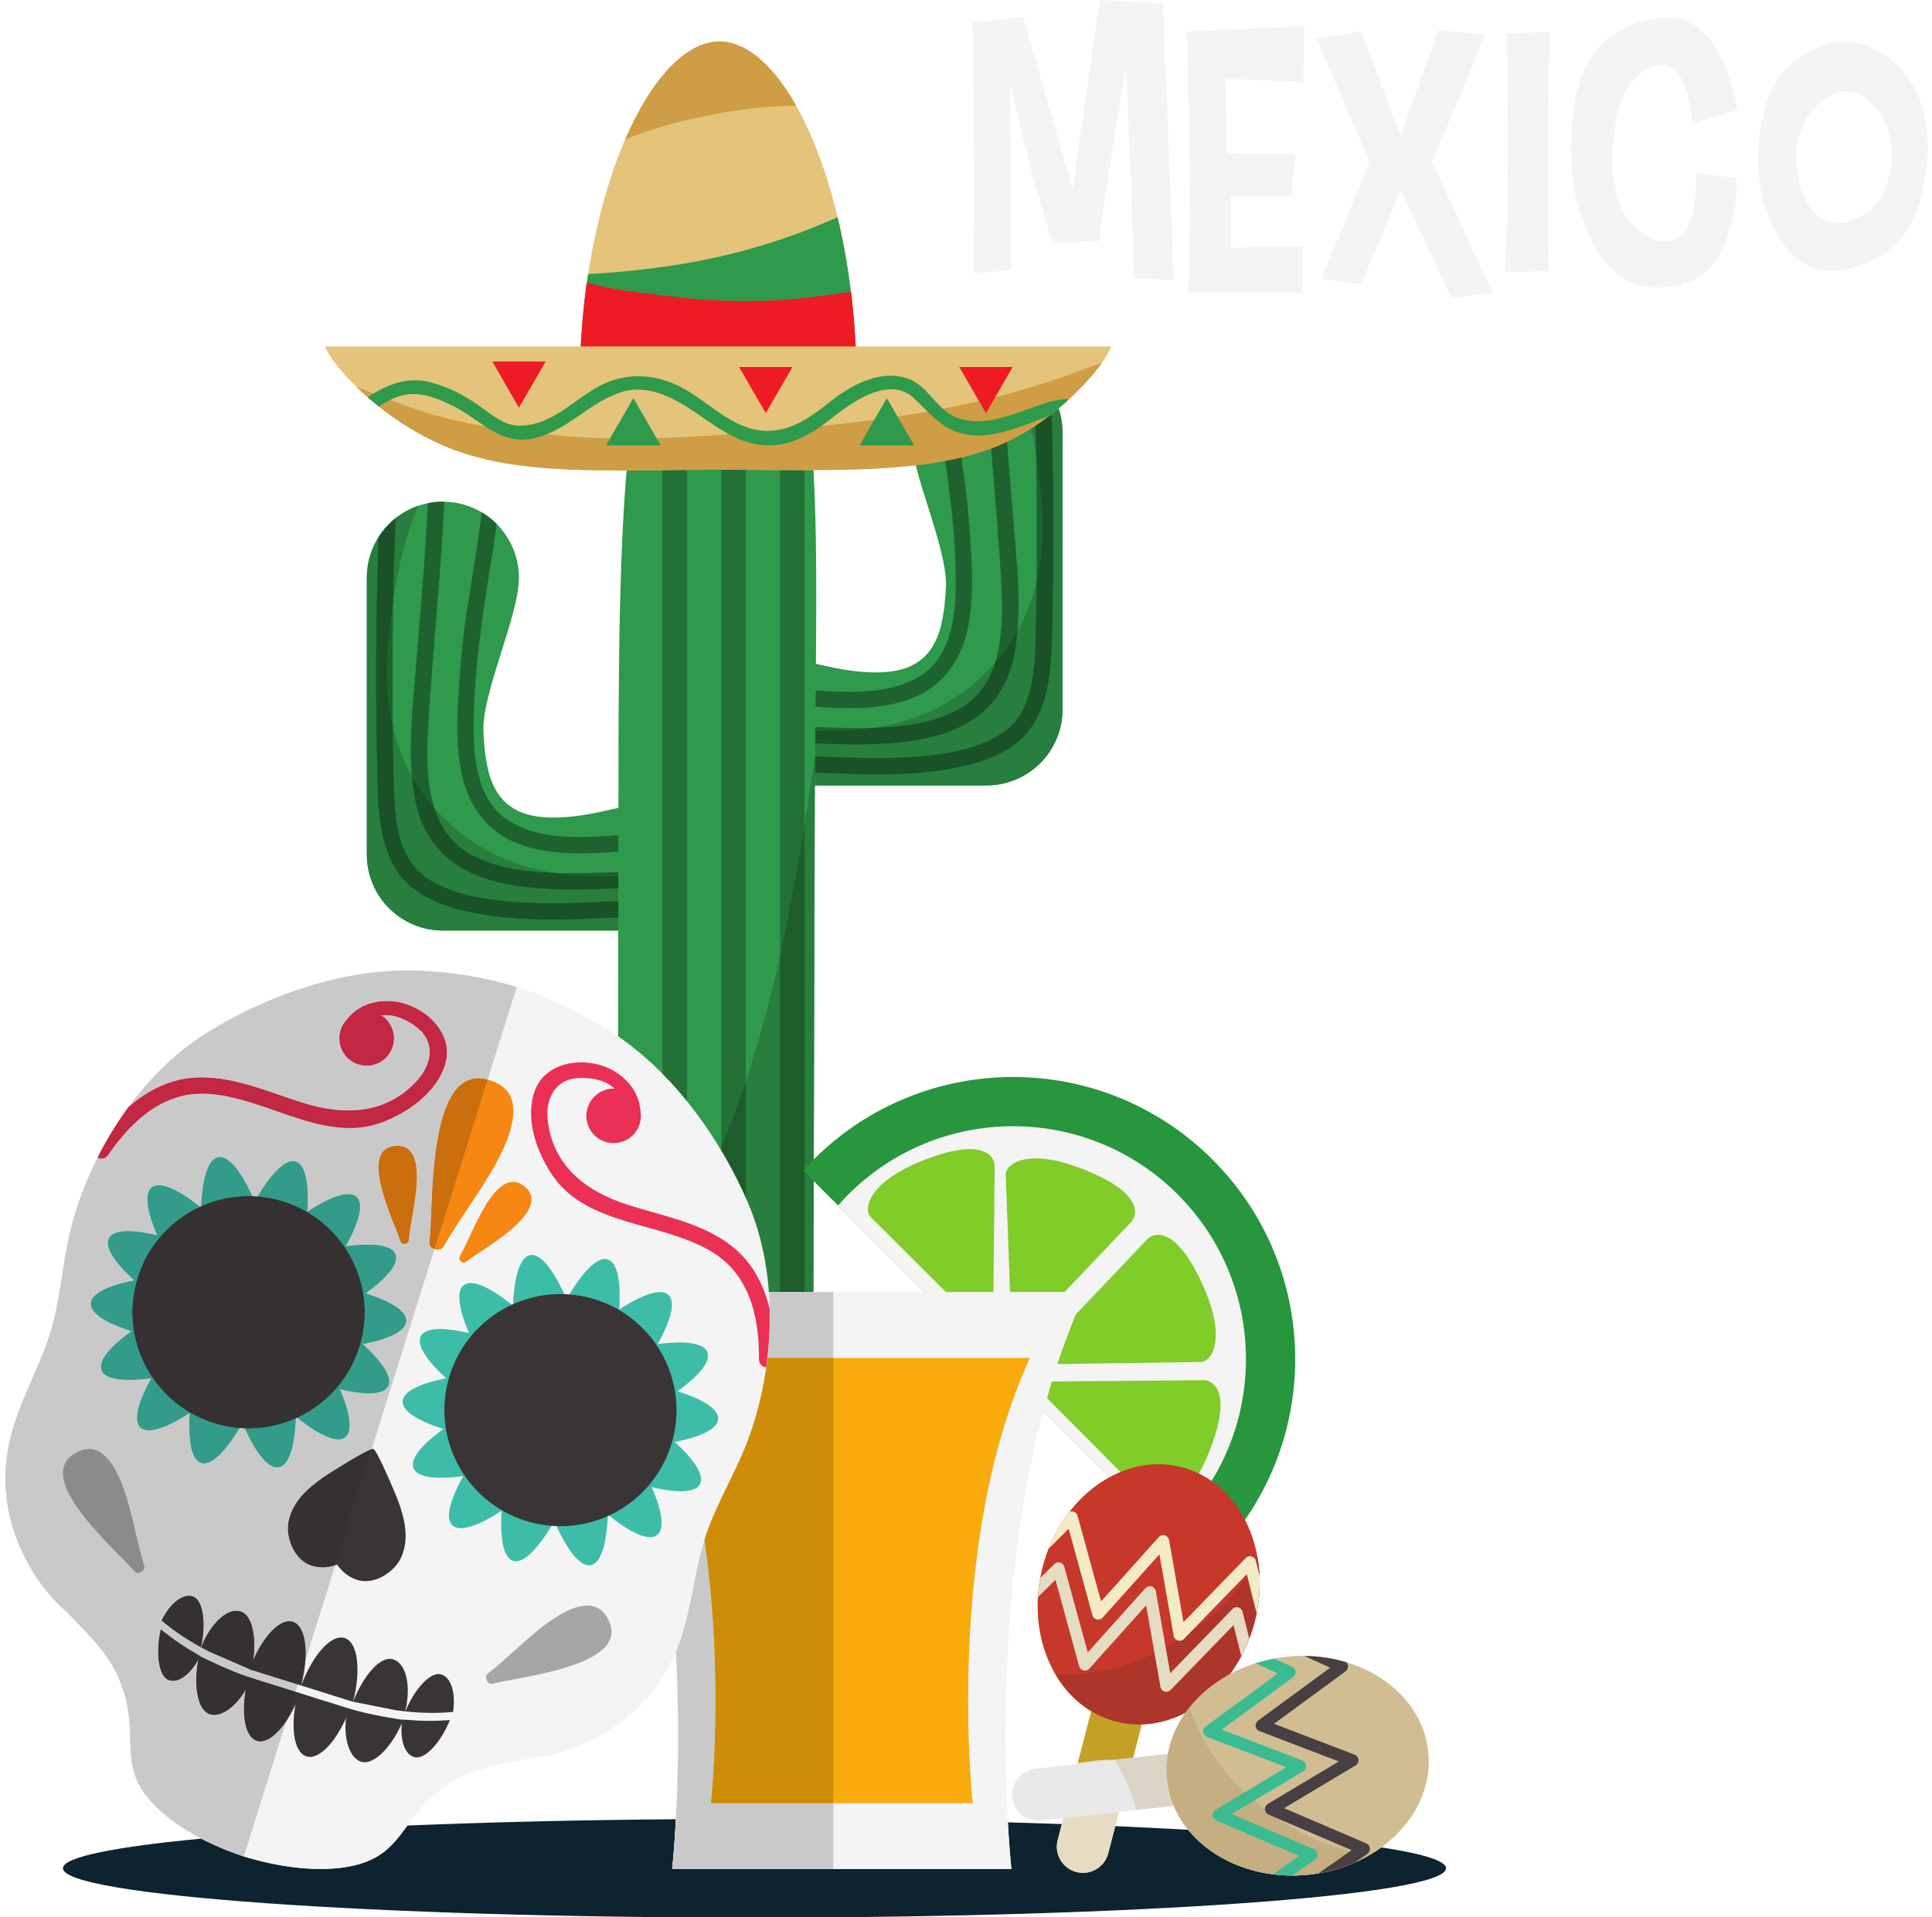
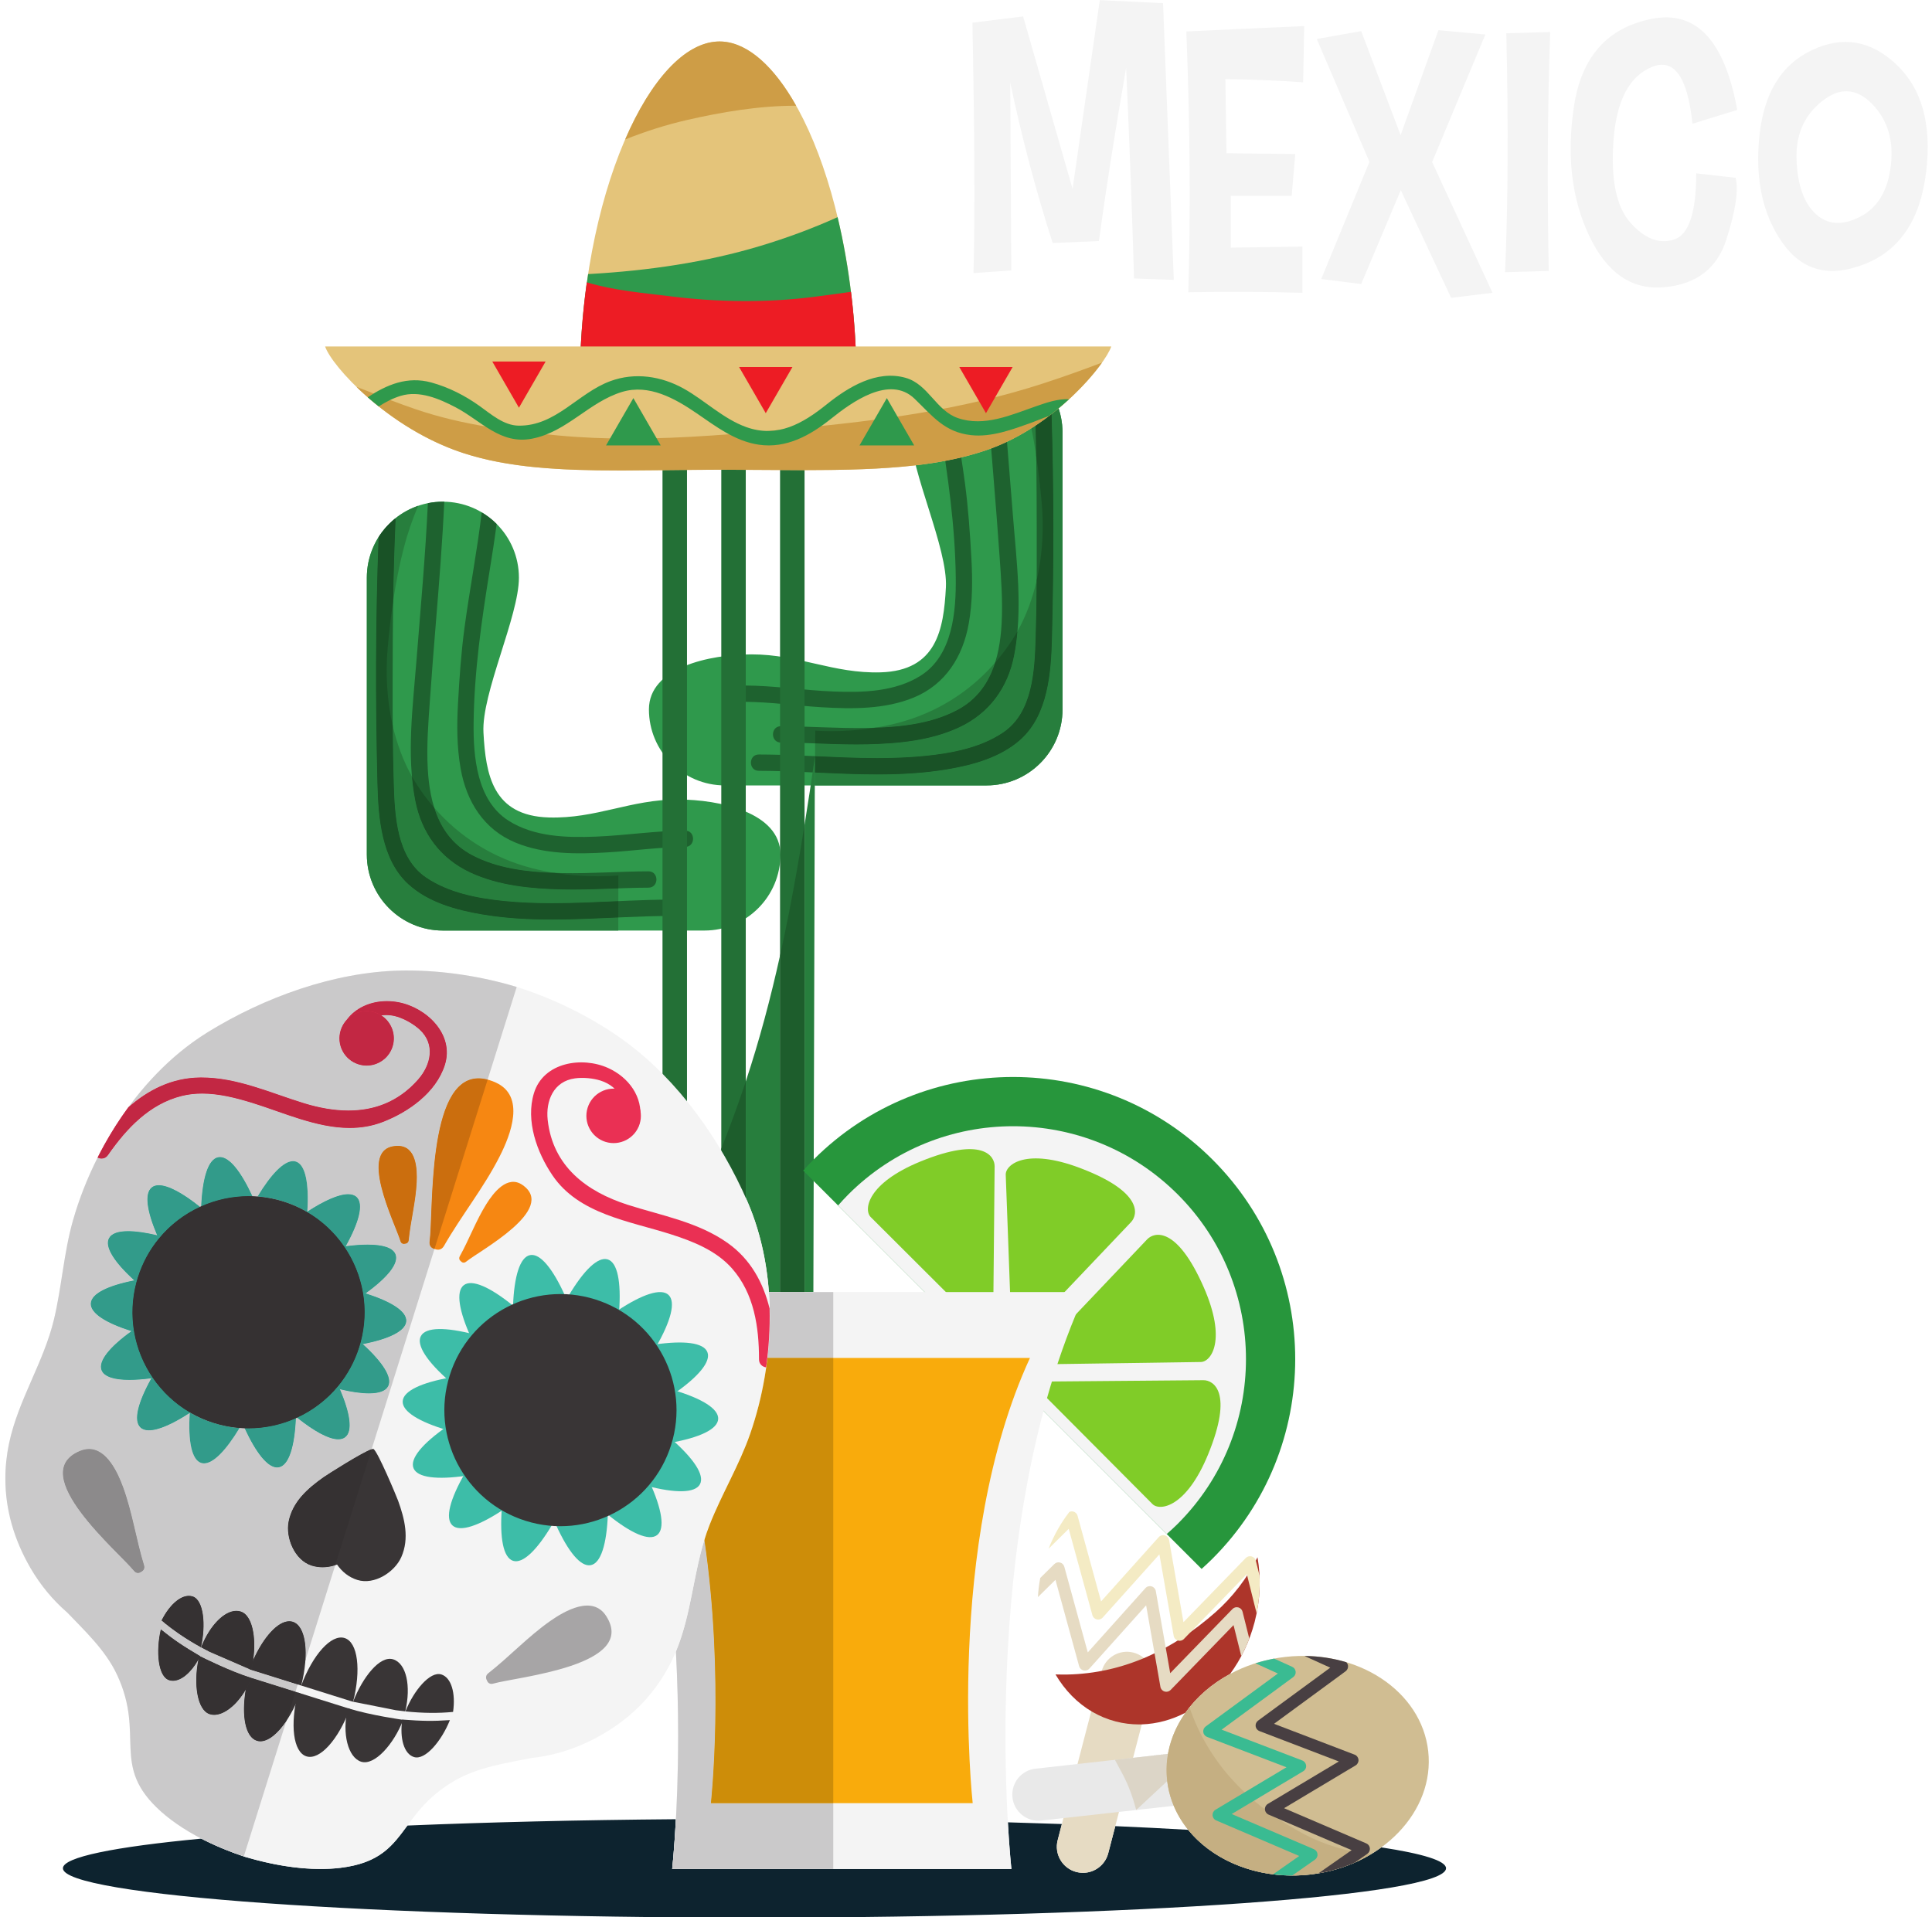
<svg xmlns="http://www.w3.org/2000/svg" height="359.3" preserveAspectRatio="xMidYMid meet" version="1.0" viewBox="31.5 32.9 362.0 359.3" width="362.0" zoomAndPan="magnify">
  <defs>
    <clipPath id="a">
      <path d="M 0 0 L 425.199 0 L 425.199 425.191 L 0 425.191 Z M 0 0" />
    </clipPath>
  </defs>
  <g>
    <g clip-path="url(#a)" />
    <g>
      <path d="M 172.867 392.266 C 101.305 392.266 43.289 388.121 43.289 383.016 C 43.289 380.93 52.941 379.008 69.227 377.461 C 71.758 378.773 74.492 379.898 77.285 380.828 L 77.281 380.84 L 77.461 380.887 L 77.633 380.949 L 77.641 380.938 C 82.293 382.316 87.117 383.148 91.555 383.148 C 92.836 383.148 94.082 383.078 95.281 382.934 C 102.719 382.027 105.035 378.805 107.832 375.012 C 122.934 374.387 139.969 373.969 158.148 373.824 C 157.832 379.695 157.449 383.148 157.449 383.148 L 221.008 383.148 C 221.008 383.148 220.652 379.922 220.34 374.406 C 223.789 374.504 227.168 374.609 230.465 374.727 L 229.68 377.746 C 228.996 380.363 230.566 383.031 233.18 383.715 C 233.594 383.82 234.008 383.871 234.418 383.871 C 236.59 383.871 238.57 382.41 239.145 380.215 L 240.473 375.121 C 245.234 375.328 249.797 375.559 254.129 375.809 C 258.391 381.062 265.578 384.375 273.617 384.375 C 273.621 384.375 273.621 384.375 273.625 384.375 C 274.707 384.375 275.809 384.316 276.918 384.191 C 276.934 384.191 276.945 384.188 276.965 384.188 C 276.969 384.188 276.973 384.188 276.977 384.188 C 276.988 384.184 276.996 384.184 277.008 384.184 C 277.016 384.18 277.02 384.18 277.023 384.18 C 277.035 384.18 277.047 384.176 277.059 384.176 C 277.062 384.176 277.066 384.176 277.07 384.176 C 277.102 384.172 277.133 384.168 277.164 384.164 C 277.168 384.164 277.168 384.164 277.168 384.164 C 277.184 384.16 277.199 384.16 277.215 384.156 C 277.215 384.156 277.219 384.156 277.219 384.156 C 282.215 383.551 286.715 381.727 290.32 379.102 C 298.102 380.293 302.445 381.617 302.445 383.016 C 302.445 388.121 244.434 392.266 172.867 392.266" fill="#0d232f" />
    </g>
    <g>
      <path d="M 163.488 207.285 L 114.48 207.285 C 106.617 207.285 100.234 200.906 100.234 193.039 L 100.234 141.164 C 100.234 133.297 106.617 126.918 114.48 126.918 C 122.352 126.918 128.73 133.297 128.73 141.164 C 128.73 148.387 121.695 162.863 122.086 170.184 C 122.512 178.086 123.816 185.789 134.328 186.094 C 143.207 186.352 149.617 182.727 158.496 182.727 C 166.367 182.727 177.734 185.172 177.734 193.039 C 177.734 200.906 171.355 207.285 163.488 207.285" fill="#2f994c" />
    </g>
    <g>
      <path d="M 136.801 199.582 C 142.211 199.715 147.605 199.262 153.012 199.25 C 154.988 199.246 154.988 196.188 153.012 196.188 C 147.605 196.199 142.211 196.633 136.801 196.523 C 131.133 196.406 125.098 195.863 119.996 193.184 C 113.797 189.93 112.016 183.539 111.648 176.938 C 111.414 172.715 111.746 168.477 112.043 164.266 C 112.391 159.312 112.777 154.363 113.184 149.422 C 113.797 141.926 114.398 134.434 114.742 126.926 L 114.48 126.918 C 113.52 126.918 112.578 127.012 111.672 127.195 C 111.211 137.039 110.309 146.852 109.535 156.672 C 108.859 165.293 107.645 174.305 109.301 182.871 C 110.473 188.969 113.969 193.762 119.609 196.398 C 124.934 198.887 131.004 199.441 136.801 199.582" fill="#1e622f" />
    </g>
    <g>
      <path d="M 159.879 188.559 C 154.293 188.578 148.738 189.465 143.16 189.684 C 137.648 189.906 131.566 189.742 126.77 186.688 C 120.828 182.898 120.168 174.707 120.242 168.352 C 120.355 158.758 121.719 149.262 123.246 139.812 C 123.719 136.91 124.172 134.004 124.555 131.09 C 123.723 130.254 122.781 129.523 121.762 128.918 C 120.906 136.145 119.504 143.312 118.535 150.527 C 117.902 155.242 117.574 159.992 117.316 164.742 C 117.09 168.816 117.098 172.898 117.809 176.93 C 118.902 183.129 122.164 188.359 128.102 190.809 C 133.496 193.035 139.613 192.977 145.34 192.637 C 150.188 192.352 155.02 191.641 159.879 191.617 C 161.852 191.609 161.852 188.551 159.879 188.559" fill="#1e622f" />
    </g>
    <g>
      <path d="M 157.145 201.488 C 146.699 201.512 136.348 202.805 125.902 201.746 C 120.906 201.238 115.59 200.219 111.355 197.363 C 105.809 193.625 105.465 185.738 105.277 179.699 C 104.996 170.801 105.062 161.855 105.094 152.953 C 105.117 145.449 105.289 137.949 105.613 130.453 C 105.617 130.309 105.605 130.172 105.578 130.047 C 104.348 131.035 103.281 132.223 102.434 133.562 C 101.852 148.922 101.824 164.344 102.219 179.699 C 102.383 186.141 102.957 194.016 108.051 198.637 C 111.766 202.004 116.941 203.438 121.773 204.254 C 133.547 206.246 145.324 204.574 157.145 204.551 C 159.117 204.543 159.117 201.484 157.145 201.488" fill="#1e622f" />
    </g>
    <g>
      <path d="M 100.234 141.133 C 100.234 141.129 100.234 141.125 100.234 141.121 C 100.234 141.125 100.234 141.129 100.234 141.133 M 100.234 141.09 C 100.234 141.09 100.234 141.09 100.234 141.086 C 100.234 141.09 100.234 141.09 100.234 141.09 M 100.234 141.059 C 100.234 141.055 100.234 141.055 100.234 141.051 C 100.234 141.055 100.234 141.055 100.234 141.059 M 100.238 141.02 C 100.238 141.016 100.238 141.016 100.238 141.016 C 100.238 141.016 100.238 141.016 100.238 141.02 M 100.238 140.98 L 100.238 140.98 M 100.238 140.945 C 100.238 140.945 100.238 140.941 100.238 140.941 C 100.238 140.941 100.238 140.945 100.238 140.945 M 100.238 140.906 L 100.238 140.906 M 100.238 140.875 C 100.238 140.871 100.238 140.871 100.238 140.867 C 100.238 140.871 100.238 140.871 100.238 140.875 M 100.238 140.836 C 100.238 140.836 100.238 140.832 100.238 140.832 C 100.238 140.832 100.238 140.836 100.238 140.836 M 100.238 140.801 C 100.238 140.801 100.238 140.801 100.238 140.797 C 100.238 140.797 100.238 140.801 100.238 140.801 M 100.242 140.766 C 100.242 140.762 100.242 140.762 100.242 140.758 C 100.242 140.762 100.242 140.762 100.242 140.766 M 100.242 140.691 C 100.242 140.691 100.242 140.688 100.242 140.688 C 100.242 140.688 100.242 140.691 100.242 140.691 M 100.246 140.652 L 100.246 140.652 M 100.246 140.617 L 100.246 140.617 M 100.246 140.582 L 100.246 140.578 C 100.246 140.578 100.246 140.578 100.246 140.582 M 100.25 140.508 L 100.25 140.508" fill="#0e2734" />
    </g>
    <g>
      <path d="M 147.348 207.285 L 114.48 207.285 C 106.617 207.285 100.234 200.906 100.234 193.039 L 100.234 141.164 C 100.234 141.152 100.234 141.141 100.234 141.133 C 100.234 141.129 100.234 141.125 100.234 141.121 C 100.234 141.113 100.234 141.102 100.234 141.09 C 100.234 141.09 100.234 141.09 100.234 141.086 C 100.234 141.078 100.234 141.066 100.234 141.059 C 100.234 141.055 100.234 141.055 100.234 141.051 C 100.234 141.039 100.234 141.031 100.238 141.02 C 100.238 141.016 100.238 141.016 100.238 141.016 C 100.238 141.004 100.238 140.992 100.238 140.98 C 100.238 140.969 100.238 140.957 100.238 140.945 C 100.238 140.945 100.238 140.941 100.238 140.941 C 100.238 140.93 100.238 140.918 100.238 140.906 C 100.238 140.895 100.238 140.887 100.238 140.875 C 100.238 140.871 100.238 140.871 100.238 140.867 C 100.238 140.859 100.238 140.848 100.238 140.836 C 100.238 140.836 100.238 140.832 100.238 140.832 C 100.238 140.82 100.238 140.812 100.238 140.801 C 100.238 140.801 100.238 140.797 100.238 140.797 C 100.242 140.785 100.242 140.773 100.242 140.766 C 100.242 140.762 100.242 140.762 100.242 140.758 C 100.242 140.738 100.242 140.715 100.242 140.691 C 100.242 140.691 100.242 140.688 100.242 140.688 C 100.242 140.676 100.242 140.664 100.246 140.652 C 100.246 140.641 100.246 140.629 100.246 140.617 C 100.246 140.605 100.246 140.594 100.246 140.582 C 100.246 140.578 100.246 140.578 100.246 140.578 C 100.246 140.555 100.25 140.531 100.25 140.508 C 100.438 136.371 102.391 132.695 105.371 130.215 C 104.23 131.168 103.234 132.301 102.434 133.562 C 101.852 148.922 101.824 164.344 102.219 179.699 C 102.383 186.141 102.957 194.016 108.051 198.637 C 111.766 202.004 116.941 203.438 121.773 204.254 C 126.156 204.996 130.539 205.23 134.926 205.23 C 139.066 205.23 143.203 205.02 147.352 204.836 C 147.348 205.629 147.348 206.445 147.348 207.285 M 134.965 202.16 C 131.949 202.16 128.93 202.051 125.902 201.746 C 120.906 201.238 115.59 200.219 111.355 197.363 C 105.809 193.625 105.465 185.738 105.277 179.699 C 105.164 176.098 105.105 172.492 105.082 168.883 C 105.852 172.23 107.031 175.469 108.684 178.406 C 108.816 179.902 109.016 181.395 109.301 182.871 C 110.473 188.969 113.969 193.762 119.609 196.398 C 124.934 198.887 131.004 199.441 136.801 199.582 C 137.488 199.598 138.18 199.605 138.867 199.605 C 141.699 199.605 144.527 199.48 147.359 199.379 C 147.359 200.141 147.355 200.938 147.355 201.773 C 143.227 201.957 139.098 202.16 134.965 202.16 M 135.461 196.488 C 130.191 196.309 124.699 195.652 119.996 193.184 C 116.176 191.176 114.031 187.98 112.863 184.273 C 117.656 189.781 123.922 193.719 131.156 195.59 C 132.57 195.957 134.008 196.254 135.461 196.488 M 105.164 145.566 C 105.246 140.527 105.395 135.488 105.613 130.453 C 105.617 130.309 105.605 130.172 105.578 130.047 C 106.844 129.031 108.281 128.23 109.844 127.691 C 108.758 130.293 107.891 132.754 107.164 135.555 C 106.312 138.84 105.664 142.195 105.164 145.566" fill="#277e3d" />
    </g>
    <g>
      <path d="M 138.867 199.605 C 138.18 199.605 137.488 199.598 136.801 199.582 C 131.004 199.441 124.934 198.887 119.609 196.398 C 113.969 193.762 110.473 188.969 109.301 182.871 C 109.016 181.395 108.816 179.902 108.684 178.406 C 108.992 178.953 109.316 179.492 109.66 180.02 C 110.637 181.523 111.707 182.945 112.863 184.273 C 114.031 187.98 116.176 191.176 119.996 193.184 C 124.699 195.652 130.191 196.309 135.461 196.488 C 138.105 196.91 140.797 197.113 143.48 197.113 C 144.777 197.113 146.074 197.066 147.363 196.973 C 147.363 197.727 147.363 198.527 147.359 199.379 C 144.527 199.48 141.699 199.605 138.867 199.605" fill="#195226" />
    </g>
    <g>
      <path d="M 134.926 205.23 C 130.539 205.23 126.156 204.996 121.773 204.254 C 116.941 203.438 111.766 202.004 108.051 198.637 C 102.957 194.016 102.383 186.141 102.219 179.699 C 101.824 164.344 101.852 148.922 102.434 133.562 C 103.234 132.301 104.23 131.168 105.371 130.215 C 105.441 130.156 105.512 130.102 105.578 130.047 C 105.605 130.172 105.617 130.309 105.613 130.453 C 105.395 135.488 105.246 140.527 105.164 145.566 C 104.734 148.461 104.41 151.367 104.148 154.258 C 103.723 158.996 103.977 164.055 105.082 168.883 C 105.105 172.492 105.164 176.098 105.277 179.699 C 105.465 185.738 105.809 193.625 111.355 197.363 C 115.59 200.219 120.906 201.238 125.902 201.746 C 128.93 202.051 131.949 202.16 134.965 202.16 C 139.098 202.16 143.227 201.957 147.355 201.773 C 147.355 202.746 147.352 203.77 147.352 204.836 C 143.203 205.02 139.066 205.23 134.926 205.23" fill="#195226" />
    </g>
    <g>
      <path d="M 167.336 180.09 L 216.34 180.09 C 224.211 180.09 230.586 173.711 230.586 165.844 L 230.586 113.965 C 230.586 106.102 224.211 99.723 216.34 99.723 C 208.477 99.723 202.098 106.102 202.098 113.969 C 202.098 121.191 209.129 135.668 208.734 142.988 C 208.312 150.891 207.008 158.594 196.496 158.898 C 187.617 159.156 181.211 155.531 172.328 155.531 C 164.461 155.531 153.09 157.977 153.09 165.844 C 153.09 173.711 159.469 180.09 167.336 180.09" fill="#2f994c" />
    </g>
    <g>
      <path d="M 194.023 172.387 C 188.613 172.516 183.219 172.066 177.812 172.055 C 175.84 172.051 175.84 168.988 177.812 168.992 C 183.219 169.008 188.613 169.434 194.023 169.324 C 199.691 169.215 205.727 168.668 210.824 165.988 C 217.027 162.73 218.809 156.344 219.176 149.742 C 219.41 145.52 219.078 141.281 218.785 137.07 C 218.438 132.117 218.051 127.172 217.645 122.223 C 217.031 114.73 216.426 107.234 216.078 99.727 L 216.34 99.723 C 217.305 99.723 218.242 99.816 219.152 100 C 219.617 109.844 220.52 119.656 221.289 129.477 C 221.965 138.098 223.18 147.105 221.523 155.68 C 220.352 161.773 216.852 166.566 211.215 169.203 C 205.895 171.688 199.824 172.246 194.023 172.387" fill="#1e622f" />
    </g>
    <g>
      <path d="M 170.945 161.363 C 176.531 161.383 182.086 162.266 187.668 162.488 C 193.18 162.711 199.258 162.547 204.055 159.488 C 209.996 155.707 210.656 147.512 210.582 141.156 C 210.473 131.562 209.109 122.066 207.578 112.617 C 207.105 109.715 206.652 106.809 206.27 103.891 C 207.102 103.059 208.043 102.328 209.062 101.719 C 209.918 108.949 211.32 116.117 212.289 123.336 C 212.922 128.047 213.246 132.801 213.512 137.547 C 213.734 141.621 213.73 145.699 213.02 149.73 C 211.926 155.934 208.66 161.16 202.723 163.613 C 197.328 165.84 191.211 165.781 185.48 165.441 C 180.637 165.152 175.805 164.441 170.945 164.422 C 168.973 164.414 168.973 161.355 170.945 161.363" fill="#1e622f" />
    </g>
    <g>
      <path d="M 173.684 174.293 C 184.125 174.316 194.477 175.609 204.922 174.551 C 209.918 174.039 215.234 173.023 219.465 170.168 C 225.016 166.43 225.359 158.543 225.547 152.504 C 225.824 143.605 225.762 134.66 225.73 125.758 C 225.707 118.254 225.535 110.758 225.211 103.262 C 225.203 103.109 225.219 102.977 225.242 102.852 C 226.477 103.84 227.539 105.027 228.391 106.367 C 228.977 121.727 229.004 137.148 228.609 152.504 C 228.441 158.941 227.867 166.82 222.773 171.438 C 219.059 174.809 213.883 176.242 209.047 177.059 C 197.281 179.051 185.504 177.379 173.684 177.352 C 171.707 177.348 171.707 174.289 173.684 174.293" fill="#1e622f" />
    </g>
    <g>
      <path d="M 230.586 113.934 C 230.586 113.93 230.586 113.93 230.586 113.926 C 230.586 113.926 230.586 113.93 230.586 113.934 M 230.586 113.895 C 230.586 113.891 230.586 113.891 230.586 113.887 C 230.586 113.891 230.586 113.891 230.586 113.895 M 230.586 113.859 C 230.586 113.855 230.586 113.855 230.586 113.852 C 230.586 113.855 230.586 113.855 230.586 113.859 M 230.586 113.82 C 230.586 113.82 230.586 113.816 230.586 113.816 C 230.586 113.816 230.586 113.82 230.586 113.82 M 230.586 113.75 C 230.586 113.746 230.586 113.746 230.586 113.742 C 230.586 113.746 230.586 113.746 230.586 113.75 M 230.586 113.711 C 230.586 113.711 230.586 113.711 230.586 113.707 C 230.586 113.711 230.586 113.711 230.586 113.711 M 230.586 113.676 C 230.586 113.676 230.586 113.672 230.586 113.672 C 230.586 113.672 230.586 113.676 230.586 113.676 M 230.582 113.637 L 230.582 113.637 M 230.582 113.562 L 230.582 113.562" fill="#0e2734" />
    </g>
    <g>
      <path d="M 216.34 180.09 L 184.172 180.09 C 184.18 179.281 184.184 178.477 184.188 177.672 C 188.094 177.848 191.996 178.031 195.895 178.031 C 200.281 178.031 204.668 177.801 209.047 177.059 C 213.883 176.242 219.059 174.809 222.773 171.438 C 227.867 166.82 228.441 158.941 228.609 152.504 C 228.969 138.52 228.977 124.48 228.531 110.484 C 228.98 110.137 229.422 109.781 229.848 109.43 C 230.285 110.73 230.539 112.121 230.582 113.562 C 230.582 113.59 230.582 113.613 230.582 113.637 C 230.586 113.648 230.586 113.66 230.586 113.672 C 230.586 113.672 230.586 113.676 230.586 113.676 C 230.586 113.688 230.586 113.695 230.586 113.707 C 230.586 113.711 230.586 113.711 230.586 113.711 C 230.586 113.723 230.586 113.73 230.586 113.742 C 230.586 113.746 230.586 113.746 230.586 113.75 C 230.586 113.77 230.586 113.793 230.586 113.816 C 230.586 113.816 230.586 113.82 230.586 113.82 C 230.586 113.832 230.586 113.844 230.586 113.852 C 230.586 113.855 230.586 113.855 230.586 113.859 C 230.586 113.867 230.586 113.879 230.586 113.887 C 230.586 113.891 230.586 113.891 230.586 113.895 C 230.586 113.902 230.586 113.914 230.586 113.926 C 230.586 113.93 230.586 113.93 230.586 113.934 C 230.586 113.941 230.586 113.953 230.586 113.965 L 230.586 165.844 C 230.586 173.711 224.211 180.09 216.34 180.09 M 195.855 174.965 C 191.973 174.965 188.094 174.785 184.215 174.609 C 184.223 173.805 184.227 173.012 184.234 172.211 C 186.816 172.309 189.398 172.41 191.984 172.41 C 192.66 172.41 193.344 172.402 194.023 172.387 C 199.824 172.246 205.895 171.688 211.215 169.203 C 216.852 166.566 220.352 161.773 221.523 155.68 C 221.812 154.199 222.012 152.707 222.141 151.207 C 223.793 148.273 224.973 145.035 225.742 141.684 C 225.719 145.297 225.66 148.902 225.547 152.504 C 225.359 158.543 225.016 166.43 219.465 170.168 C 215.234 173.023 209.918 174.039 204.922 174.551 C 201.895 174.855 198.871 174.965 195.855 174.965 M 195.359 169.289 C 196.816 169.059 198.254 168.762 199.672 168.395 C 206.902 166.52 213.168 162.586 217.961 157.078 C 216.793 160.781 214.648 163.98 210.824 165.988 C 206.125 168.457 200.633 169.113 195.359 169.289 M 225.656 118.355 C 225.398 116.613 225.102 114.875 224.758 113.148 C 225.02 112.984 225.277 112.812 225.535 112.645 C 225.586 114.547 225.629 116.453 225.656 118.355" fill="#277e3d" />
    </g>
    <g>
      <path d="M 191.984 172.41 C 189.398 172.41 186.816 172.309 184.234 172.211 C 184.242 171.414 184.25 170.621 184.258 169.828 C 185.285 169.887 186.312 169.918 187.344 169.918 C 190.027 169.918 192.719 169.715 195.359 169.289 C 200.633 169.113 206.125 168.457 210.824 165.988 C 214.648 163.98 216.793 160.781 217.961 157.078 C 219.117 155.75 220.188 154.328 221.164 152.824 C 221.508 152.297 221.832 151.758 222.141 151.207 C 222.012 152.707 221.812 154.199 221.523 155.68 C 220.352 161.773 216.852 166.566 211.215 169.203 C 205.895 171.688 199.824 172.246 194.023 172.387 C 193.344 172.402 192.66 172.41 191.984 172.41" fill="#195226" />
    </g>
    <g>
      <path d="M 195.895 178.031 C 191.996 178.031 188.094 177.848 184.188 177.672 C 184.195 176.648 184.203 175.621 184.215 174.609 C 188.094 174.785 191.973 174.965 195.855 174.965 C 198.871 174.965 201.895 174.855 204.922 174.551 C 209.918 174.039 215.234 173.023 219.465 170.168 C 225.016 166.43 225.359 158.543 225.547 152.504 C 225.66 148.902 225.719 145.297 225.742 141.684 C 226.852 136.859 227.102 131.801 226.676 127.062 C 226.414 124.164 226.09 121.254 225.656 118.355 C 225.629 116.453 225.586 114.547 225.535 112.645 C 226.578 111.949 227.582 111.227 228.531 110.484 C 228.977 124.48 228.969 138.52 228.609 152.504 C 228.441 158.941 227.867 166.82 222.773 171.438 C 219.059 174.809 213.883 176.242 209.047 177.059 C 204.668 177.801 200.281 178.031 195.895 178.031" fill="#195226" />
    </g>
    <g>
-       <path d="M 183.781 304.445 C 183.852 300.648 184.141 193.684 184.141 189.777 C 184.141 130.539 188.316 82.277 165.758 82.52 C 147.219 82.484 147.375 130.539 147.375 189.777 C 147.375 193.684 147.164 300.648 147.234 304.445 L 183.781 304.445" fill="#2f994c" />
-     </g>
+       </g>
    <g>
      <path d="M 155.633 89.812 L 155.633 304.445 L 160.223 304.445 L 160.223 84.258 C 158.461 85.492 156.941 87.363 155.633 89.812" fill="#237036" />
    </g>
    <g>
      <path d="M 166.648 82.535 L 166.648 304.445 L 171.234 304.445 L 171.234 83.613 C 169.852 82.98 168.328 82.617 166.648 82.535" fill="#237036" />
    </g>
    <g>
      <path d="M 177.66 89.945 L 177.66 304.445 L 182.25 304.445 L 182.25 104.66 C 181.23 98.617 179.758 93.641 177.66 89.945" fill="#237036" />
    </g>
    <g>
      <path d="M 183.902 275.039 C 184.008 241.914 184.141 192.41 184.141 189.777 C 184.141 189.738 184.141 189.703 184.141 189.668 C 184.141 189.703 184.141 189.738 184.141 189.777 C 184.141 192.41 184.008 241.914 183.902 275.039 M 184.141 189.633 C 184.141 189.609 184.141 189.59 184.141 189.562 C 184.141 189.586 184.141 189.609 184.141 189.633 M 184.141 189.52 C 184.141 189.516 184.141 189.5 184.141 189.492 C 184.141 189.504 184.141 189.512 184.141 189.52 M 184.141 189.352 C 184.141 189.348 184.141 189.344 184.141 189.34 C 184.141 189.344 184.141 189.348 184.141 189.352" fill="#0e2734" />
    </g>
    <g>
      <path d="M 183.902 275.039 L 182.25 275.039 L 182.25 187.48 C 182.945 183.18 183.594 178.863 184.215 174.547 C 184.172 179.383 184.141 184.32 184.141 189.34 C 184.141 189.344 184.141 189.348 184.141 189.352 C 184.141 189.398 184.141 189.445 184.141 189.492 C 184.141 189.5 184.141 189.516 184.141 189.52 C 184.141 189.535 184.141 189.551 184.141 189.562 C 184.141 189.59 184.141 189.609 184.141 189.633 C 184.141 189.645 184.141 189.656 184.141 189.668 C 184.141 189.703 184.141 189.738 184.141 189.777 C 184.141 192.41 184.008 241.914 183.902 275.039 M 177.66 275.039 L 175.574 275.039 C 175.133 269.133 173.836 263.348 171.547 258.074 C 171.441 257.84 171.34 257.605 171.234 257.371 L 171.234 235.57 C 173.805 227.824 175.895 219.93 177.66 211.961 L 177.66 275.039 M 166.648 248.516 C 166.617 248.469 166.59 248.422 166.562 248.375 C 166.59 248.301 166.617 248.23 166.648 248.156 L 166.648 248.516" fill="#277e3d" />
    </g>
    <g>
      <path d="M 171.234 257.371 C 169.906 254.387 168.371 251.41 166.648 248.516 L 166.648 248.156 C 168.047 244.629 169.359 241.07 170.586 237.492 C 170.805 236.852 171.023 236.215 171.234 235.57 L 171.234 257.371" fill="#1d5d2c" />
    </g>
    <g>
      <path d="M 182.25 275.039 L 177.66 275.039 L 177.66 211.961 C 178.824 206.715 179.852 201.438 180.785 196.148 C 181.297 193.266 181.781 190.375 182.25 187.48 L 182.25 275.039" fill="#1d5d2c" />
    </g>
    <g>
      <path d="M 191.984 106.484 C 191.992 105.988 191.992 105.488 191.992 104.988 C 191.992 69.469 179.121 40.672 166.316 40.672 C 153.512 40.672 140.141 69.469 140.141 104.988 C 140.141 105.488 140.141 105.988 140.148 106.484 L 191.984 106.484" fill="#e4c47a" />
    </g>
    <g>
      <path d="M 166.965 40.695 L 166.965 40.695 M 166.906 40.691 L 166.906 40.691 M 166.848 40.688 L 166.848 40.688 M 166.816 40.688 L 166.816 40.688 M 166.789 40.684 L 166.789 40.684 M 166.762 40.684 C 166.758 40.684 166.758 40.684 166.758 40.684 C 166.758 40.684 166.758 40.684 166.762 40.684 M 166.703 40.68 C 166.699 40.68 166.699 40.68 166.699 40.68 C 166.699 40.68 166.699 40.68 166.703 40.68 M 166.672 40.68 L 166.672 40.68 M 165.965 40.68 L 165.965 40.68 M 165.984 40.68 L 165.984 40.68 M 166.645 40.68 C 166.641 40.68 166.641 40.68 166.641 40.68 C 166.641 40.68 166.641 40.68 166.645 40.68 M 166 40.676 L 166.004 40.676 C 166.004 40.676 166.004 40.676 166 40.676 M 166.613 40.676 C 166.609 40.676 166.609 40.676 166.609 40.676 C 166.609 40.676 166.609 40.676 166.613 40.676 M 166.02 40.676 L 166.02 40.676 M 166.039 40.676 L 166.039 40.676 M 166.586 40.676 C 166.582 40.676 166.582 40.676 166.582 40.676 C 166.582 40.676 166.582 40.676 166.586 40.676 M 166.055 40.676 C 166.059 40.676 166.059 40.676 166.062 40.676 C 166.059 40.676 166.059 40.676 166.055 40.676 M 166.074 40.676 C 166.074 40.676 166.078 40.676 166.078 40.676 C 166.078 40.676 166.074 40.676 166.074 40.676 M 166.555 40.676 C 166.555 40.676 166.551 40.676 166.551 40.676 C 166.551 40.676 166.555 40.676 166.555 40.676 M 166.094 40.676 C 166.094 40.676 166.094 40.676 166.098 40.676 C 166.094 40.676 166.094 40.676 166.094 40.676 M 166.113 40.676 C 166.113 40.676 166.113 40.676 166.117 40.676 C 166.113 40.676 166.113 40.676 166.113 40.676 M 166.129 40.676 C 166.133 40.676 166.133 40.676 166.137 40.676 C 166.133 40.676 166.133 40.676 166.129 40.676 M 166.496 40.676 C 166.492 40.676 166.492 40.676 166.492 40.676 C 166.492 40.676 166.492 40.676 166.496 40.676 M 166.148 40.672 C 166.152 40.672 166.152 40.672 166.156 40.672 C 166.152 40.672 166.152 40.672 166.148 40.672 M 166.168 40.672 C 166.172 40.672 166.172 40.672 166.176 40.672 C 166.172 40.672 166.168 40.672 166.168 40.672 M 166.465 40.672 C 166.465 40.672 166.461 40.672 166.461 40.672 C 166.461 40.672 166.465 40.672 166.465 40.672 M 166.188 40.672 C 166.188 40.672 166.191 40.672 166.191 40.672 C 166.191 40.672 166.188 40.672 166.188 40.672 M 166.438 40.672 C 166.434 40.672 166.434 40.672 166.434 40.672 C 166.434 40.672 166.434 40.672 166.438 40.672 M 166.203 40.672 C 166.207 40.672 166.211 40.672 166.211 40.672 C 166.211 40.672 166.207 40.672 166.203 40.672 M 166.223 40.672 C 166.227 40.672 166.23 40.672 166.23 40.672 C 166.23 40.672 166.227 40.672 166.223 40.672 M 166.406 40.672 C 166.402 40.672 166.402 40.672 166.402 40.672 C 166.402 40.672 166.406 40.672 166.406 40.672 M 166.242 40.672 C 166.242 40.672 166.246 40.672 166.25 40.672 C 166.246 40.672 166.246 40.672 166.242 40.672 M 166.379 40.672 C 166.379 40.672 166.375 40.672 166.375 40.672 C 166.375 40.672 166.375 40.672 166.379 40.672 M 166.262 40.672 C 166.262 40.672 166.266 40.672 166.27 40.672 C 166.266 40.672 166.262 40.672 166.262 40.672 M 166.277 40.672 C 166.281 40.672 166.285 40.672 166.289 40.672 C 166.285 40.672 166.281 40.672 166.277 40.672 M 166.348 40.672 C 166.348 40.672 166.344 40.672 166.344 40.672 C 166.344 40.672 166.348 40.672 166.348 40.672 M 166.297 40.672 C 166.305 40.672 166.309 40.672 166.316 40.672 C 166.309 40.672 166.305 40.672 166.297 40.672" fill="#0f251e" />
    </g>
    <g>
      <path d="M 148.637 59.031 C 153.461 47.887 159.762 40.934 165.965 40.68 C 165.973 40.68 165.977 40.68 165.984 40.68 C 165.988 40.68 165.996 40.68 166 40.676 C 166.004 40.676 166.004 40.676 166.004 40.676 C 166.008 40.676 166.016 40.676 166.02 40.676 C 166.027 40.676 166.031 40.676 166.039 40.676 C 166.047 40.676 166.051 40.676 166.055 40.676 C 166.059 40.676 166.059 40.676 166.062 40.676 C 166.066 40.676 166.07 40.676 166.074 40.676 C 166.074 40.676 166.078 40.676 166.078 40.676 C 166.086 40.676 166.09 40.676 166.094 40.676 C 166.094 40.676 166.094 40.676 166.098 40.676 C 166.102 40.676 166.105 40.676 166.113 40.676 C 166.113 40.676 166.113 40.676 166.117 40.676 C 166.121 40.676 166.125 40.676 166.129 40.676 C 166.133 40.676 166.133 40.676 166.137 40.676 C 166.141 40.676 166.145 40.676 166.148 40.672 C 166.152 40.672 166.152 40.672 166.156 40.672 C 166.16 40.672 166.164 40.672 166.168 40.672 C 166.168 40.672 166.172 40.672 166.176 40.672 C 166.176 40.672 166.184 40.672 166.188 40.672 C 166.188 40.672 166.191 40.672 166.191 40.672 C 166.195 40.672 166.199 40.672 166.203 40.672 C 166.207 40.672 166.211 40.672 166.211 40.672 C 166.215 40.672 166.219 40.672 166.223 40.672 C 166.227 40.672 166.23 40.672 166.23 40.672 C 166.234 40.672 166.238 40.672 166.242 40.672 C 166.246 40.672 166.246 40.672 166.25 40.672 C 166.254 40.672 166.258 40.672 166.262 40.672 C 166.262 40.672 166.266 40.672 166.27 40.672 C 166.273 40.672 166.277 40.672 166.277 40.672 C 166.281 40.672 166.285 40.672 166.289 40.672 C 166.289 40.672 166.293 40.672 166.297 40.672 C 166.305 40.672 166.309 40.672 166.316 40.672 C 166.324 40.672 166.332 40.672 166.344 40.672 C 166.344 40.672 166.348 40.672 166.348 40.672 C 166.355 40.672 166.363 40.672 166.375 40.672 C 166.375 40.672 166.379 40.672 166.379 40.672 C 166.387 40.672 166.395 40.672 166.402 40.672 C 166.402 40.672 166.402 40.672 166.406 40.672 C 166.414 40.672 166.426 40.672 166.434 40.672 C 166.434 40.672 166.434 40.672 166.438 40.672 C 166.445 40.672 166.453 40.672 166.461 40.672 C 166.461 40.672 166.465 40.672 166.465 40.672 C 166.473 40.672 166.48 40.672 166.492 40.676 C 166.492 40.676 166.492 40.676 166.496 40.676 C 166.516 40.676 166.531 40.676 166.551 40.676 C 166.551 40.676 166.555 40.676 166.555 40.676 C 166.562 40.676 166.57 40.676 166.582 40.676 C 166.582 40.676 166.582 40.676 166.586 40.676 C 166.594 40.676 166.602 40.676 166.609 40.676 C 166.609 40.676 166.609 40.676 166.613 40.676 C 166.621 40.676 166.633 40.676 166.641 40.68 C 166.641 40.68 166.641 40.68 166.645 40.68 C 166.652 40.68 166.66 40.68 166.672 40.68 C 166.68 40.68 166.688 40.68 166.699 40.68 C 166.699 40.68 166.699 40.68 166.703 40.68 C 166.719 40.68 166.738 40.684 166.758 40.684 C 166.758 40.684 166.758 40.684 166.762 40.684 C 166.77 40.684 166.777 40.684 166.789 40.684 C 166.797 40.684 166.809 40.688 166.816 40.688 C 166.828 40.688 166.836 40.688 166.848 40.688 C 166.867 40.691 166.887 40.691 166.906 40.691 C 166.926 40.695 166.945 40.695 166.965 40.695 C 171.789 41.062 176.59 45.461 180.68 52.715 C 180.629 52.715 180.586 52.715 180.535 52.715 C 173.707 52.715 166.742 53.895 160.227 55.387 C 156.316 56.281 152.426 57.527 148.637 59.031" fill="#ce9d46" />
    </g>
    <g>
      <path d="M 173.988 78.98 C 163.727 82.078 152.844 83.625 142.168 84.238 C 142.008 84.246 141.852 84.25 141.695 84.258 C 140.699 90.762 140.141 97.734 140.141 104.988 C 140.141 105.488 140.141 105.988 140.148 106.484 L 191.984 106.484 C 191.992 105.988 191.992 105.488 191.992 104.988 C 191.992 93.586 190.664 82.879 188.441 73.594 C 183.723 75.727 178.852 77.516 173.988 78.98" fill="#2f994c" />
    </g>
    <g>
      <path d="M 183.848 88.551 C 175.004 89.664 165.938 89.535 157.094 88.426 C 152.031 87.797 146.488 87.344 141.445 85.812 C 140.605 91.832 140.141 98.223 140.141 104.848 C 140.141 105.348 140.141 105.848 140.148 106.344 L 191.984 106.344 C 191.992 105.848 191.992 105.348 191.992 104.848 C 191.992 98.867 191.629 93.078 190.957 87.586 C 188.605 87.938 186.234 88.246 183.848 88.551" fill="#ed1c24" />
    </g>
    <g>
      <path d="M 92.414 97.824 C 93.637 101.477 104.16 113.152 118.199 117.77 C 131.254 122.059 147.168 120.93 166.066 120.93 C 186.348 120.93 203.422 121.836 216.762 117.102 C 229.223 112.684 238.582 101.227 239.719 97.824 L 92.414 97.824" fill="#e4c47a" />
    </g>
    <g>
      <path d="M 118.152 117.754 C 118.152 117.754 118.148 117.754 118.148 117.75 C 118.148 117.754 118.152 117.754 118.152 117.754 M 118.105 117.738 C 118.105 117.738 118.102 117.734 118.102 117.734 C 118.102 117.734 118.105 117.738 118.105 117.738 M 118.055 117.723 L 118.055 117.723" fill="#0f251e" />
    </g>
    <g>
      <path d="M 216.809 117.086 C 216.816 117.086 216.82 117.082 216.824 117.078 C 216.82 117.082 216.812 117.086 216.809 117.086 M 216.867 117.062 C 216.879 117.062 216.883 117.059 216.891 117.055 C 216.883 117.059 216.879 117.062 216.867 117.062 M 216.918 117.047 C 216.949 117.035 216.98 117.023 217.012 117.012 C 216.98 117.023 216.949 117.035 216.918 117.047 M 217.02 117.012 C 217.086 116.984 217.148 116.961 217.215 116.938 C 217.152 116.961 217.086 116.984 217.02 117.012 M 220.18 115.688 C 221.621 115.004 223.012 114.238 224.336 113.414 C 223.012 114.238 221.621 115.004 220.18 115.688" fill="#328243" />
    </g>
    <g>
-       <path d="M 217.215 116.938 C 218.227 116.562 219.215 116.145 220.18 115.688 C 219.215 116.145 218.227 116.562 217.215 116.938" fill="#205329" />
-     </g>
+       </g>
    <g>
      <path d="M 224.352 113.402 C 224.359 113.398 224.367 113.395 224.379 113.391 C 224.367 113.395 224.359 113.398 224.352 113.402 M 224.414 113.363 C 224.418 113.363 224.422 113.359 224.426 113.359 C 224.422 113.359 224.418 113.363 224.414 113.363 M 224.52 113.301 C 224.52 113.301 224.52 113.301 224.52 113.297 L 224.52 113.301" fill="#328243" />
    </g>
    <g>
      <path d="M 99.016 106.094 C 99.016 106.094 99.012 106.094 99.012 106.09 C 99.012 106.09 99.016 106.094 99.016 106.094 M 98.992 106.074 C 98.754 105.848 98.52 105.621 98.289 105.398 C 98.52 105.621 98.754 105.848 98.992 106.074" fill="#0f251e" />
    </g>
    <g>
      <path d="M 147.559 121.062 C 136.523 121.062 126.746 120.578 118.199 117.77 C 118.184 117.762 118.168 117.758 118.152 117.754 C 118.152 117.754 118.148 117.754 118.148 117.75 C 118.133 117.746 118.121 117.742 118.105 117.738 C 118.105 117.738 118.102 117.734 118.102 117.734 C 118.086 117.73 118.07 117.727 118.055 117.723 C 110.297 115.137 103.625 110.41 99.016 106.094 C 99.016 106.094 99.012 106.09 99.012 106.09 C 99.004 106.086 99 106.078 98.992 106.074 C 98.754 105.848 98.52 105.621 98.289 105.398 C 99.051 105.684 99.793 105.961 100.48 106.238 C 103.43 107.438 106.398 108.57 109.41 109.598 C 118.098 112.555 127.188 113.695 136.297 114.527 C 140.668 114.93 145.047 115.094 149.43 115.094 C 159.754 115.094 170.094 114.172 180.355 113.219 C 196.266 111.734 211.777 109.695 227.004 104.742 C 230.699 103.539 234.355 102.23 237.988 100.852 C 235.516 104.336 230.711 109.418 224.52 113.297 C 224.52 113.301 224.52 113.301 224.52 113.301 C 224.488 113.32 224.457 113.34 224.426 113.359 C 224.422 113.359 224.418 113.363 224.414 113.363 C 224.402 113.371 224.391 113.383 224.379 113.391 C 224.367 113.395 224.359 113.398 224.352 113.402 C 224.348 113.406 224.34 113.41 224.336 113.414 C 223.012 114.238 221.621 115.004 220.18 115.688 C 219.215 116.145 218.227 116.562 217.215 116.938 C 217.148 116.961 217.086 116.984 217.02 117.012 C 217.016 117.012 217.016 117.012 217.012 117.012 C 216.98 117.023 216.949 117.035 216.918 117.047 C 216.906 117.051 216.898 117.055 216.891 117.055 C 216.883 117.059 216.879 117.062 216.867 117.062 C 216.855 117.07 216.84 117.074 216.824 117.078 C 216.82 117.082 216.816 117.086 216.809 117.086 C 216.793 117.094 216.777 117.098 216.762 117.102 C 215.098 117.691 213.383 118.195 211.605 118.621 C 210.625 118.859 209.625 119.07 208.609 119.262 C 206.82 119.602 204.977 119.879 203.078 120.098 C 196.703 120.848 189.73 120.996 182.199 120.996 C 178.664 120.996 175.012 120.965 171.234 120.945 C 169.727 120.934 168.195 120.93 166.648 120.93 C 166.453 120.93 166.262 120.93 166.066 120.93 C 164.086 120.93 162.137 120.941 160.223 120.957 C 158.672 120.973 157.141 120.988 155.633 121.004 C 153.34 121.031 151.098 121.055 148.902 121.059 C 148.453 121.062 148.004 121.062 147.559 121.062" fill="#ce9d46" />
    </g>
    <g>
      <path d="M 225.672 109.016 C 221.012 110.629 215.93 112.961 210.977 111.246 C 206.855 109.82 205.441 104.91 201.188 103.707 C 195.762 102.168 190.441 105.434 186.422 108.66 C 181.906 112.285 177.18 115.035 171.316 112.934 C 167.023 111.395 163.566 107.934 159.617 105.73 C 155.406 103.383 150.484 102.633 145.895 104.312 C 139.77 106.555 135.672 112.77 128.656 112.668 C 125.891 112.629 123.496 110.516 121.375 108.996 C 118.621 107.027 115.586 105.477 112.312 104.578 C 107.828 103.352 103.973 104.988 100.398 107.348 C 101.055 107.918 101.742 108.496 102.465 109.066 C 103.754 108.242 105.105 107.531 106.582 107.082 C 110.078 106.02 113.805 107.633 116.855 109.223 C 121.629 111.719 125.242 116.266 131.188 115.109 C 137.734 113.84 141.836 108.242 148.051 106.348 C 153.098 104.812 158.02 107.598 162.027 110.344 C 165.645 112.82 169.207 115.574 173.664 116.234 C 178.832 116.996 183.305 114.496 187.195 111.387 C 191.062 108.293 198.16 103.109 202.855 107.617 C 206.207 110.84 208.457 113.891 213.434 114.445 C 217.27 114.871 221.223 113.379 224.766 112.113 C 225.586 111.82 226.777 111.281 228.031 110.867 C 229.379 109.844 230.641 108.785 231.793 107.727 C 229.75 107.582 227.449 108.402 225.672 109.016" fill="#2f994c" />
    </g>
    <g>
      <path d="M 150.176 107.504 L 152.738 111.938 L 155.297 116.371 L 145.055 116.371 L 147.613 111.938 L 150.176 107.504" fill="#2f994c" />
    </g>
    <g>
      <path d="M 197.668 107.504 L 200.227 111.938 L 202.789 116.371 L 192.547 116.371 L 195.109 111.938 L 197.668 107.504" fill="#2f994c" />
    </g>
    <g>
      <path d="M 128.734 109.305 L 126.238 104.977 L 123.738 100.648 L 133.734 100.648 L 128.734 109.305" fill="#ed1c24" />
    </g>
    <g>
      <path d="M 174.98 110.332 L 172.484 106.004 L 169.984 101.68 L 179.98 101.68 L 177.48 106.004 L 174.98 110.332" fill="#ed1c24" />
    </g>
    <g>
      <path d="M 216.242 110.332 L 213.742 106.004 L 211.246 101.68 L 221.238 101.68 L 218.738 106.004 L 216.242 110.332" fill="#ed1c24" />
    </g>
    <g>
      <path d="M 256.645 326.918 C 257.344 326.293 258.031 325.652 258.699 324.984 C 279.348 304.34 279.348 270.859 258.699 250.219 C 238.055 229.566 204.578 229.566 183.93 250.219 C 183.262 250.887 182.621 251.57 182 252.27 L 256.645 326.918" fill="#27963c" />
    </g>
    <g>
      <path d="M 250.109 320.379 C 250.812 319.766 251.504 319.133 252.176 318.461 C 269.219 301.414 269.219 273.781 252.176 256.738 C 235.133 239.695 207.5 239.695 190.457 256.738 C 189.785 257.41 189.152 258.105 188.535 258.809 L 250.109 320.379" fill="#f4f4f4" />
    </g>
    <g>
      <path d="M 227.625 288.562 C 225.719 288.594 225.23 287.484 226.547 286.102 L 234.105 278.141 C 235.418 276.758 237.57 274.496 238.883 273.113 L 246.445 265.152 C 247.758 263.77 251.992 262.621 257.055 274.156 C 261.406 284.078 258.422 288.109 256.512 288.141 L 245.539 288.305 C 243.629 288.328 240.508 288.375 238.598 288.402 L 227.625 288.562" fill="#80cc28" />
    </g>
    <g>
      <path d="M 227.059 294.285 C 225.711 292.934 226.172 291.812 228.078 291.797 L 239.055 291.703 C 240.965 291.684 244.086 291.66 245.996 291.645 L 256.973 291.551 C 258.879 291.531 262.648 293.777 257.871 305.438 C 253.762 315.457 248.785 316.113 247.438 314.762 L 239.695 306.98 C 238.348 305.633 236.148 303.418 234.801 302.062 L 227.059 294.285" fill="#80cc28" />
    </g>
    <g>
      <path d="M 221.008 281.922 C 221.078 283.828 222.211 284.262 223.527 282.875 L 231.082 274.914 C 232.398 273.531 234.547 271.266 235.863 269.883 L 243.422 261.926 C 244.734 260.539 245.664 256.254 233.879 251.789 C 223.75 247.953 219.879 251.145 219.945 253.051 L 220.352 264.02 C 220.422 265.926 220.535 269.047 220.605 270.953 L 221.008 281.922" fill="#80cc28" />
    </g>
    <g>
      <path d="M 215.098 281.387 C 216.449 282.73 217.57 282.273 217.59 280.359 L 217.695 269.391 C 217.715 267.48 217.742 264.359 217.762 262.449 L 217.863 251.473 C 217.883 249.566 215.641 245.797 203.977 250.562 C 193.953 254.66 193.293 259.637 194.645 260.98 L 202.414 268.73 C 203.766 270.082 205.977 272.285 207.328 273.633 L 215.098 281.387" fill="#80cc28" />
    </g>
    <g>
      <path d="M 234.91 275.039 L 143.547 275.039 C 164.398 320.34 157.449 383.148 157.449 383.148 L 221.008 383.148 C 221.008 383.148 214.059 320.34 234.91 275.039" fill="#f4f4f4" />
    </g>
    <g>
      <path d="M 224.484 287.383 L 153.973 287.383 C 170.07 322.344 164.703 370.812 164.703 370.812 L 213.754 370.812 C 213.754 370.812 208.387 322.344 224.484 287.383" fill="#f9ab0c" />
    </g>
    <g>
      <path d="M 187.629 383.148 L 157.449 383.148 C 157.449 383.148 158.562 373.105 158.562 358.152 C 158.562 353.352 158.445 348.047 158.145 342.402 C 160.945 335.688 161.355 328.367 163.484 321.453 C 167.289 347.441 164.703 370.812 164.703 370.812 L 187.629 370.812 L 187.629 383.148 M 187.629 287.383 L 175.293 287.383 C 175.77 283.297 175.879 279.141 175.574 275.039 L 187.629 275.039 L 187.629 287.383" fill="#cac9ca" />
    </g>
    <g>
      <path d="M 187.629 370.812 L 164.703 370.812 C 164.703 370.812 167.289 347.441 163.484 321.453 C 163.77 320.523 164.086 319.602 164.445 318.691 C 166.715 312.91 170.027 307.457 172.059 301.602 C 173.617 297.113 174.723 292.301 175.293 287.383 L 187.629 287.383 L 187.629 370.812" fill="#cd8d09" />
    </g>
    <g>
      <path d="M 172.059 301.602 C 176.777 288.012 177.336 271.406 171.547 258.074 C 166.59 246.668 158.613 235.32 148.496 227.953 C 142.641 223.684 135.523 220.152 128.602 217.941 C 121.652 215.801 113.793 214.633 106.551 214.785 C 94.039 215.055 81.008 219.809 70.422 226.336 C 58.055 233.973 49.023 247.914 45.129 261.766 C 43.453 267.734 43.055 274.105 41.617 280.145 C 39.684 288.238 34.918 295.227 33.203 303.363 C 31.477 311.547 32.992 319.461 37.188 326.707 C 39.074 329.965 41.43 332.781 44.125 335.113 C 47.234 338.379 51.254 342.102 53.414 346.719 C 58.809 358.234 52.055 363.797 61.664 372.383 C 65.699 375.984 71.352 378.855 77.285 380.828 L 77.281 380.84 L 77.461 380.887 L 77.633 380.949 L 77.641 380.938 C 83.633 382.711 89.914 383.586 95.281 382.934 C 108.074 381.379 105.715 372.953 116.719 366.586 C 121.133 364.027 126.559 363.273 130.973 362.367 C 134.52 361.992 138.062 361.031 141.469 359.434 C 149.055 355.887 154.82 350.258 158.082 342.555 C 161.32 334.898 161.402 326.438 164.445 318.691 C 166.715 312.91 170.027 307.457 172.059 301.602" fill="#f4f4f4" />
    </g>
    <g>
      <path d="M 86.355 336.82 C 83.871 336.043 80.398 339.934 78.234 345.711 C 78.344 345.754 78.457 345.793 78.574 345.836 L 78.586 345.84 L 87.941 348.773 C 89.473 342.793 88.844 337.605 86.355 336.82" fill="#393536" />
    </g>
    <g>
      <path d="M 76.605 334.898 C 74.137 334.125 70.98 337.062 69.176 341.605 C 69.688 341.891 70.223 342.168 70.766 342.445 L 78.586 345.84 C 79.75 341.023 79.094 335.68 76.605 334.898" fill="#393536" />
    </g>
    <g>
      <path d="M 61.773 336.574 C 63.84 338.332 66.285 340.02 69.152 341.598 C 70.109 337.5 69.695 332.73 67.586 332.066 C 65.707 331.477 63.359 333.406 61.773 336.574" fill="#393536" />
    </g>
    <g>
      <path d="M 96.07 339.871 C 98.559 340.652 99.184 345.828 97.66 351.809 C 97.547 351.777 97.43 351.746 97.312 351.715 L 97.301 351.711 L 87.941 348.773 C 90.105 342.988 93.582 339.09 96.07 339.871" fill="#393536" />
    </g>
    <g>
      <path d="M 105.176 343.863 C 107.641 344.641 108.555 348.855 107.438 353.613 C 106.855 353.555 106.258 353.477 105.66 353.395 L 97.66 351.809 C 99.457 347.191 102.688 343.086 105.176 343.863" fill="#393536" />
    </g>
    <g>
      <path d="M 116.391 353.715 C 113.691 353.98 110.719 353.961 107.465 353.617 C 109.02 349.711 112.086 346.035 114.195 346.695 C 116.074 347.285 116.898 350.207 116.391 353.715" fill="#393536" />
    </g>
    <g>
      <path d="M 79.629 359.125 C 77.145 358.344 76.516 353.168 78.043 347.191 C 78.156 347.223 78.273 347.254 78.387 347.281 L 78.402 347.285 L 87.762 350.223 C 85.598 356.008 82.117 359.902 79.629 359.125" fill="#393536" />
    </g>
    <g>
      <path d="M 88.918 362.043 C 86.43 361.258 85.805 356.082 87.332 350.102 C 87.441 350.137 87.562 350.168 87.676 350.199 L 87.691 350.199 L 97.047 353.137 C 94.887 358.922 91.406 362.82 88.918 362.043" fill="#393536" />
    </g>
    <g>
      <path d="M 70.812 354.148 C 73.281 354.922 76.809 351.898 78.613 347.352 C 74.262 345.984 68.852 343.215 68.832 343.211 C 67.672 348.02 68.328 353.367 70.812 354.148" fill="#393536" />
    </g>
    <g>
      <path d="M 69.012 343.266 C 65.746 341.336 64.199 340.309 61.633 338.25 C 60.676 342.348 61.094 347.113 63.199 347.773 C 65.078 348.363 67.43 346.441 69.012 343.266" fill="#393536" />
    </g>
    <g>
      <path d="M 99.176 363.051 C 96.711 362.273 95.539 357.777 96.656 353.016 C 101.008 354.379 107.035 355.199 107.051 355.203 C 105.258 359.816 101.664 363.828 99.176 363.051" fill="#393536" />
    </g>
    <g>
      <path d="M 106.871 355.148 C 110.656 355.434 112.512 355.469 115.797 355.25 C 114.238 359.156 111.172 362.832 109.062 362.172 C 107.188 361.578 106.359 358.66 106.871 355.148" fill="#393536" />
    </g>
    <g>
-       <path d="M 84.75 280.918 C 79.855 296.516 72.898 308.223 69.207 307.062 C 65.516 305.902 66.492 292.32 71.387 276.723 C 76.281 261.125 83.242 249.418 86.934 250.574 C 90.625 251.734 89.648 265.32 84.75 280.918" fill="#3dbda8" />
-     </g>
+       </g>
    <g>
      <path d="M 83.18 283.609 C 71.996 295.535 60.641 303.059 57.82 300.414 C 55 297.766 61.777 285.953 72.961 274.027 C 84.145 262.102 95.496 254.582 98.316 257.227 C 101.141 259.871 94.359 271.684 83.18 283.609" fill="#3dbda8" />
    </g>
    <g>
      <path d="M 80.641 285.336 C 65.434 291.336 51.957 293.289 50.535 289.691 C 49.113 286.094 60.289 278.309 75.496 272.305 C 90.703 266.301 104.184 264.352 105.602 267.949 C 107.023 271.547 95.848 279.332 80.641 285.336" fill="#3dbda8" />
    </g>
    <g>
      <path d="M 77.676 285.812 C 61.352 284.891 48.297 281.02 48.516 277.156 C 48.73 273.297 62.141 270.906 78.461 271.828 C 94.785 272.746 107.84 276.621 107.621 280.484 C 107.406 284.348 93.996 286.73 77.676 285.812" fill="#3dbda8" />
    </g>
    <g>
      <path d="M 74.785 285.008 C 60.344 277.344 50.109 268.359 51.922 264.941 C 53.734 261.527 66.91 264.973 81.352 272.633 C 95.793 280.297 106.027 289.277 104.215 292.699 C 102.402 296.113 89.227 292.668 74.785 285.008" fill="#3dbda8" />
    </g>
    <g>
      <path d="M 72.527 283.102 C 62.527 270.176 56.898 257.773 59.957 255.406 C 63.016 253.035 73.605 261.602 83.605 274.535 C 93.609 287.465 99.238 299.867 96.18 302.234 C 93.121 304.602 82.531 296.035 72.527 283.102" fill="#3dbda8" />
    </g>
    <g>
      <path d="M 71.195 280.164 C 68.055 264.121 68.586 250.512 72.379 249.77 C 76.176 249.023 81.801 261.43 84.941 277.473 C 88.082 293.516 87.551 307.129 83.758 307.867 C 79.961 308.613 74.336 296.211 71.195 280.164" fill="#3dbda8" />
    </g>
    <g>
      <path d="M 57.32 272.309 C 53.727 283.77 60.098 295.973 71.559 299.566 C 83.016 303.164 95.223 296.789 98.816 285.332 C 102.414 273.871 96.039 261.668 84.582 258.07 C 73.121 254.473 60.918 260.852 57.32 272.309" fill="#393536" />
    </g>
    <g>
      <path d="M 143.191 299.258 C 138.297 314.855 131.336 326.562 127.645 325.402 C 123.957 324.246 124.934 310.66 129.828 295.062 C 134.723 279.465 141.684 267.762 145.375 268.918 C 149.066 270.074 148.09 283.66 143.191 299.258" fill="#3dbda8" />
    </g>
    <g>
      <path d="M 141.621 301.949 C 130.438 313.875 119.082 321.398 116.262 318.754 C 113.441 316.105 120.219 304.293 131.402 292.367 C 142.586 280.441 153.938 272.926 156.758 275.566 C 159.582 278.215 152.801 290.023 141.621 301.949" fill="#3dbda8" />
    </g>
    <g>
      <path d="M 139.082 303.676 C 123.879 309.676 110.398 311.629 108.977 308.031 C 107.555 304.434 118.73 296.648 133.938 290.645 C 149.145 284.641 162.625 282.691 164.043 286.289 C 165.465 289.887 154.285 297.672 139.082 303.676" fill="#3dbda8" />
    </g>
    <g>
      <path d="M 136.117 304.152 C 119.793 303.23 106.738 299.359 106.953 295.496 C 107.172 291.637 120.582 289.25 136.902 290.168 C 153.227 291.09 166.281 294.965 166.066 298.824 C 165.848 302.688 152.438 305.07 136.117 304.152" fill="#3dbda8" />
    </g>
    <g>
      <path d="M 133.227 303.348 C 118.785 295.684 108.551 286.699 110.363 283.281 C 112.176 279.867 125.352 283.309 139.793 290.973 C 154.234 298.641 164.473 307.617 162.656 311.039 C 160.844 314.457 147.668 311.012 133.227 303.348" fill="#3dbda8" />
    </g>
    <g>
      <path d="M 130.973 301.445 C 120.969 288.516 115.34 276.113 118.398 273.746 C 121.457 271.379 132.047 279.941 142.051 292.879 C 152.055 305.805 157.684 318.207 154.621 320.574 C 151.562 322.941 140.973 314.379 130.973 301.445" fill="#3dbda8" />
    </g>
    <g>
      <path d="M 129.637 298.508 C 126.496 282.461 127.027 268.855 130.82 268.109 C 134.617 267.363 140.242 279.77 143.383 295.816 C 146.523 311.859 145.992 325.469 142.199 326.211 C 138.402 326.953 132.777 314.551 129.637 298.508" fill="#3dbda8" />
    </g>
    <g>
      <path d="M 115.762 290.648 C 112.164 302.109 118.539 314.312 130 317.91 C 141.457 321.508 153.66 315.133 157.258 303.672 C 160.855 292.215 154.48 280.008 143.023 276.41 C 131.562 272.816 119.355 279.191 115.762 290.648" fill="#393536" />
    </g>
    <g>
      <path d="M 106.086 314.117 C 105.789 313.301 102.242 304.801 101.457 304.43 C 100.598 304.285 92.832 309.23 92.121 309.734 C 89.148 311.84 86.312 314.312 85.574 318.07 C 84.988 321.074 86.688 325.289 89.902 326.301 C 91.469 326.789 93.105 326.68 94.656 326.102 C 95.598 327.465 96.879 328.488 98.445 328.98 C 101.656 329.988 105.461 327.5 106.695 324.695 C 108.238 321.195 107.324 317.543 106.086 314.117" fill="#393536" />
    </g>
    <g>
      <path d="M 106.152 220.715 C 102 219.938 97.672 221.387 95.691 225.234 C 95.508 225.598 95.359 225.953 95.254 226.301 C 96.52 225.555 97.992 225.172 99.496 225.242 C 99.848 224.84 100.285 224.434 100.836 224.035 C 102.25 223.004 104.211 222.91 105.93 223.445 C 107.379 223.895 109.004 224.82 110.125 225.852 C 113.113 228.598 112.23 232.465 109.863 235.172 C 104.094 241.766 96.207 242.02 88.488 239.652 C 82.055 237.68 75.809 234.746 68.945 234.824 C 63.691 234.887 59.27 237.145 55.555 240.406 C 53.371 243.383 51.441 246.555 49.789 249.84 C 50.414 250.148 51.227 250.098 51.738 249.363 C 55.207 244.387 59.496 239.797 65.574 238.281 C 69.934 237.203 74.5 238.277 78.684 239.562 C 86.473 241.965 94.949 246.328 103.172 243.184 C 108.055 241.316 113.199 237.66 114.852 232.5 C 116.711 226.699 111.367 221.688 106.152 220.715" fill="#ea3054" />
    </g>
    <g>
      <path d="M 175.699 278.113 C 174.516 273.312 172.176 268.93 167.898 265.879 C 162.312 261.895 155.512 260.73 149.105 258.676 C 141.418 256.207 135.086 251.492 134.121 242.781 C 133.727 239.211 135.207 235.531 139.23 234.988 C 140.738 234.781 142.605 234.949 144.051 235.41 C 145.766 235.953 147.324 237.148 147.895 238.805 L 147.969 239.039 C 149.875 240.23 150.871 242.062 151.113 244.02 C 151.258 243.629 151.363 243.203 151.43 242.727 C 152.004 238.438 149.281 234.773 145.43 233.039 C 140.594 230.859 133.344 231.922 131.551 237.742 C 129.957 242.922 132.094 248.859 135.031 253.184 C 139.984 260.465 149.441 261.723 157.199 264.207 C 161.367 265.539 165.73 267.266 168.688 270.641 C 172.812 275.355 173.715 281.578 173.715 287.645 C 173.715 288.535 174.352 289.043 175.043 289.148 C 175.562 285.508 175.789 281.805 175.699 278.113" fill="#ea3054" />
    </g>
    <g>
      <path d="M 151.348 243.543 C 150.504 246.234 147.637 247.727 144.945 246.887 C 142.258 246.039 140.762 243.18 141.605 240.488 C 142.449 237.797 145.316 236.301 148.004 237.145 C 150.695 237.988 152.191 240.852 151.348 243.543" fill="#ea3054" />
    </g>
    <g>
      <path d="M 105.07 229.02 C 104.227 231.711 101.363 233.207 98.672 232.363 C 95.984 231.52 94.484 228.656 95.332 225.965 C 96.176 223.273 99.039 221.777 101.73 222.621 C 104.418 223.465 105.914 226.332 105.07 229.02" fill="#ea3054" />
    </g>
    <g>
      <path d="M 124.383 235.766 C 111.168 229.785 112.812 259.594 111.992 265.566 C 111.875 266.398 112.395 266.875 113.027 266.984 C 113.598 267.215 114.273 267.109 114.676 266.41 C 117.965 260.664 122.145 255.5 125.145 249.57 C 127.184 245.547 130.012 238.309 124.383 235.766" fill="#f68712" />
    </g>
    <g>
      <path d="M 106.09 247.641 C 98.062 247.594 105.602 262.285 106.531 265.496 C 106.66 265.938 107.027 266.062 107.371 265.977 C 107.715 265.965 108.031 265.762 108.078 265.316 C 108.445 261.676 109.398 258.121 109.578 254.453 C 109.703 251.957 109.504 247.664 106.09 247.641" fill="#f68712" />
    </g>
    <g>
      <path d="M 46.473 304.809 C 36.23 309.059 53.719 323.715 56.621 327.301 C 57.027 327.797 57.562 327.754 57.957 327.461 C 58.383 327.266 58.676 326.828 58.496 326.238 C 57.012 321.402 56.312 316.371 54.57 311.602 C 53.391 308.359 50.828 303 46.473 304.809" fill="#a7a5a6" />
    </g>
    <g>
      <path d="M 134.562 336.703 C 130.406 339.625 126.961 343.355 122.977 346.477 C 122.492 346.859 122.484 347.383 122.727 347.789 C 122.879 348.254 123.293 348.594 123.91 348.414 C 128.34 347.137 151.066 345.098 145.09 335.762 C 142.547 331.781 137.383 334.723 134.562 336.703" fill="#a7a5a6" />
    </g>
    <g>
      <path d="M 122.625 258.547 C 120.68 261.66 119.43 265.117 117.652 268.32 C 117.438 268.715 117.578 269.062 117.855 269.266 C 118.086 269.531 118.461 269.641 118.82 269.352 C 121.414 267.25 135.992 259.496 129.383 254.953 C 126.566 253.016 123.949 256.43 122.625 258.547" fill="#f68712" />
    </g>
    <g>
      <path d="M 65.629 375.379 C 65.625 375.379 65.625 375.379 65.625 375.379 C 65.625 375.379 65.625 375.379 65.629 375.379 M 65.617 375.371 C 64.184 374.441 62.852 373.445 61.664 372.383 C 52.055 363.797 58.809 358.234 53.414 346.719 C 51.254 342.102 47.234 338.379 44.125 335.113 C 41.43 332.781 39.074 329.965 37.188 326.707 C 34.141 321.441 32.504 315.824 32.504 310.008 C 32.504 315.824 34.141 321.441 37.188 326.707 C 39.074 329.965 41.43 332.781 44.125 335.113 C 47.234 338.379 51.254 342.102 53.414 346.719 C 58.809 358.234 52.055 363.797 61.664 372.383 C 62.855 373.445 64.184 374.441 65.617 375.371 M 45.141 261.723 C 45.145 261.715 45.148 261.707 45.148 261.699 C 45.148 261.707 45.145 261.715 45.141 261.723 M 45.156 261.68 C 45.156 261.672 45.16 261.664 45.16 261.66 C 45.156 261.664 45.156 261.672 45.156 261.68 M 45.168 261.633 C 45.168 261.629 45.172 261.621 45.172 261.617 C 45.172 261.621 45.168 261.629 45.168 261.633 M 68.867 227.344 C 68.867 227.34 68.871 227.34 68.871 227.34 C 68.867 227.34 68.867 227.34 68.867 227.344 M 68.898 227.32 C 68.906 227.316 68.91 227.312 68.918 227.309 C 68.91 227.312 68.906 227.316 68.898 227.32 M 68.922 227.305 C 69.418 226.973 69.918 226.648 70.422 226.336 C 69.918 226.648 69.418 226.973 68.922 227.305 M 106.551 214.785 C 106.82 214.781 107.09 214.777 107.359 214.773 C 107.09 214.777 106.82 214.781 106.551 214.785" fill="#0e2734" />
    </g>
    <g>
      <path d="M 77.184 380.793 C 73.039 379.406 69.035 377.582 65.629 375.379 C 65.625 375.379 65.625 375.379 65.625 375.379 C 65.621 375.375 65.621 375.375 65.617 375.371 C 64.184 374.441 62.855 373.445 61.664 372.383 C 52.055 363.797 58.809 358.234 53.414 346.719 C 51.254 342.102 47.234 338.379 44.125 335.113 C 41.43 332.781 39.074 329.965 37.188 326.707 C 34.141 321.441 32.504 315.824 32.504 310.008 C 32.5 307.816 32.73 305.602 33.203 303.363 C 34.918 295.227 39.684 288.238 41.617 280.145 C 43.055 274.105 43.453 267.734 45.129 261.766 C 45.133 261.75 45.137 261.738 45.141 261.723 C 45.145 261.715 45.148 261.707 45.148 261.699 C 45.152 261.691 45.152 261.688 45.156 261.68 C 45.156 261.672 45.156 261.664 45.16 261.66 C 45.164 261.648 45.164 261.641 45.168 261.633 C 45.168 261.629 45.172 261.621 45.172 261.617 C 46.301 257.645 47.859 253.672 49.789 249.84 C 50.02 249.953 50.277 250.02 50.531 250.02 C 50.973 250.02 51.414 249.828 51.738 249.363 C 55.207 244.387 59.496 239.797 65.574 238.281 C 66.832 237.973 68.105 237.84 69.379 237.84 C 72.531 237.84 75.703 238.648 78.684 239.562 C 84.539 241.367 90.785 244.281 97.016 244.281 C 99.074 244.281 101.133 243.965 103.172 243.184 C 108.055 241.316 113.199 237.66 114.852 232.5 C 116.711 226.699 111.367 221.688 106.152 220.715 C 105.434 220.578 104.711 220.512 103.992 220.512 C 101.023 220.512 98.188 221.672 96.422 224.062 C 95.938 224.594 95.559 225.234 95.332 225.965 C 94.484 228.656 95.984 231.52 98.672 232.363 C 99.18 232.523 99.695 232.598 100.203 232.598 C 102.371 232.598 104.387 231.203 105.07 229.02 C 105.773 226.773 104.848 224.402 102.953 223.191 C 103.25 223.148 103.555 223.125 103.859 223.125 C 104.555 223.125 105.262 223.238 105.93 223.445 C 107.379 223.895 109.004 224.82 110.125 225.852 C 113.113 228.598 112.23 232.465 109.863 235.172 C 106.172 239.395 101.609 241.016 96.777 241.016 C 94.062 241.016 91.266 240.504 88.488 239.652 C 82.141 237.703 75.969 234.82 69.211 234.82 C 69.121 234.82 69.035 234.82 68.945 234.824 C 63.691 234.887 59.27 237.145 55.555 240.406 C 53.902 242.66 52.395 245.027 51.039 247.469 C 51.051 247.449 51.062 247.434 51.07 247.414 L 51.086 247.391 C 51.527 246.59 51.992 245.797 52.469 245.012 L 52.473 245.004 C 56.738 238.02 62.289 231.781 68.867 227.344 C 68.867 227.34 68.867 227.34 68.871 227.34 C 68.879 227.332 68.891 227.324 68.898 227.32 C 68.906 227.316 68.91 227.312 68.918 227.309 C 68.918 227.305 68.922 227.305 68.922 227.305 C 69.418 226.973 69.918 226.648 70.422 226.336 C 81.008 219.809 94.039 215.055 106.551 214.785 C 106.82 214.781 107.09 214.777 107.359 214.773 C 107.52 214.773 107.684 214.773 107.844 214.773 C 114.621 214.773 121.852 215.898 128.316 217.859 L 122.871 235.215 C 122.262 235.055 121.691 234.977 121.152 234.977 C 111.445 234.977 112.738 260.133 111.992 265.566 C 111.883 266.348 112.332 266.812 112.906 266.961 L 101.133 304.484 C 99.414 305.039 92.777 309.273 92.121 309.734 C 89.148 311.84 86.312 314.312 85.574 318.07 C 84.988 321.074 86.688 325.289 89.902 326.301 C 90.574 326.508 91.258 326.609 91.945 326.609 C 92.738 326.609 93.531 326.477 94.309 326.223 L 88.727 344.008 C 88.973 340.227 88.145 337.387 86.355 336.82 C 86.145 336.754 85.922 336.723 85.699 336.723 C 83.559 336.723 80.895 339.641 78.941 343.988 C 79.555 339.738 78.777 335.578 76.605 334.898 C 76.34 334.816 76.066 334.773 75.789 334.773 C 73.473 334.773 70.785 337.551 69.176 341.605 C 69.688 341.891 70.223 342.168 70.766 342.445 L 78.242 345.691 C 78.238 345.695 78.234 345.703 78.234 345.711 C 78.344 345.754 78.457 345.793 78.574 345.836 L 78.586 345.84 L 87.297 348.57 L 86.867 349.941 L 78.461 347.305 C 74.582 346.062 69.93 343.758 69 343.293 C 69.004 343.285 69.008 343.277 69.012 343.266 C 65.746 341.336 64.199 340.309 61.633 338.25 C 60.676 342.348 61.094 347.113 63.199 347.773 C 63.43 347.848 63.664 347.883 63.902 347.883 C 65.504 347.883 67.316 346.328 68.68 343.895 C 67.738 348.516 68.445 353.402 70.812 354.148 C 71.074 354.23 71.344 354.27 71.621 354.27 C 73.543 354.27 75.867 352.41 77.539 349.555 C 76.719 354.484 77.477 358.449 79.629 359.125 C 79.844 359.191 80.062 359.227 80.285 359.227 C 81.793 359.227 83.555 357.785 85.145 355.422 L 77.184 380.793 M 66.887 331.961 C 65.152 331.961 63.168 333.789 61.773 336.574 C 63.84 338.332 66.285 340.02 69.152 341.598 C 70.109 337.5 69.695 332.73 67.586 332.066 C 67.359 331.996 67.125 331.961 66.887 331.961 M 48.18 304.445 C 47.645 304.445 47.074 304.559 46.473 304.809 C 36.23 309.059 53.719 323.715 56.621 327.301 C 56.84 327.566 57.098 327.68 57.348 327.68 C 57.562 327.68 57.773 327.598 57.957 327.461 C 58.383 327.266 58.676 326.828 58.496 326.238 C 57.012 321.402 56.312 316.371 54.57 311.602 C 53.555 308.809 51.512 304.445 48.18 304.445 M 77.344 300.559 C 79.453 305.141 81.621 307.902 83.426 307.902 C 83.539 307.902 83.648 307.891 83.758 307.867 C 85.625 307.504 86.703 304.027 86.941 298.676 C 87.016 298.641 87.09 298.605 87.164 298.57 C 90.398 301.156 93.117 302.629 94.883 302.629 C 95.402 302.629 95.84 302.5 96.18 302.234 C 97.617 301.121 97.137 297.801 95.191 293.246 C 97.316 293.754 99.16 294.02 100.629 294.02 C 102.484 294.02 103.738 293.594 104.215 292.699 C 105.078 291.074 103.219 288.191 99.477 284.793 C 104.438 283.82 107.52 282.32 107.621 280.484 C 107.727 278.648 104.824 276.809 100 275.281 C 104.105 272.32 106.277 269.66 105.602 267.949 C 105.117 266.727 103.242 266.145 100.383 266.145 C 99.176 266.145 97.801 266.246 96.277 266.449 C 98.805 261.918 99.68 258.504 98.316 257.227 C 97.934 256.867 97.398 256.699 96.727 256.699 C 94.969 256.699 92.293 257.871 89.086 259.961 C 89.426 254.676 88.734 251.141 86.934 250.574 C 86.766 250.523 86.59 250.496 86.406 250.496 C 84.633 250.496 82.254 252.977 79.75 257.133 C 79.43 257.109 79.113 257.09 78.793 257.078 C 76.684 252.5 74.516 249.738 72.711 249.738 C 72.598 249.738 72.488 249.746 72.379 249.77 C 70.512 250.137 69.434 253.613 69.199 258.965 C 69.121 259 69.047 259.031 68.973 259.066 C 65.742 256.484 63.023 255.012 61.258 255.012 C 60.738 255.012 60.301 255.141 59.957 255.406 C 58.52 256.52 59 259.844 60.949 264.395 C 58.82 263.887 56.977 263.621 55.508 263.621 C 53.652 263.621 52.398 264.047 51.922 264.941 C 51.059 266.566 52.922 269.445 56.66 272.848 C 51.699 273.82 48.617 275.32 48.516 277.156 C 48.41 278.992 51.312 280.832 56.137 282.355 C 52.035 285.32 49.859 287.98 50.535 289.691 C 51.02 290.914 52.895 291.496 55.754 291.496 C 56.957 291.496 58.34 291.391 59.863 291.188 C 57.336 295.723 56.457 299.137 57.82 300.414 C 58.203 300.77 58.738 300.941 59.41 300.941 C 61.168 300.941 63.844 299.77 67.051 297.68 C 66.715 302.965 67.402 306.496 69.207 307.062 C 69.375 307.113 69.551 307.141 69.73 307.141 C 71.508 307.141 73.883 304.664 76.387 300.508 C 76.707 300.531 77.027 300.551 77.344 300.559 M 106.051 247.641 C 98.09 247.641 105.605 262.289 106.531 265.496 C 106.633 265.852 106.891 266.004 107.168 266.004 C 107.234 266.004 107.305 265.992 107.371 265.977 C 107.715 265.965 108.031 265.762 108.078 265.316 C 108.445 261.676 109.398 258.121 109.578 254.453 C 109.703 251.957 109.504 247.664 106.09 247.641 C 106.074 247.641 106.062 247.641 106.051 247.641" fill="#cac9ca" />
    </g>
    <g>
      <path d="M 87.297 348.57 L 78.586 345.84 C 78.734 345.227 78.852 344.609 78.941 343.988 C 80.895 339.641 83.559 336.723 85.699 336.723 C 85.922 336.723 86.145 336.754 86.355 336.82 C 88.145 337.387 88.973 340.227 88.727 344.008 L 87.297 348.57 M 78.586 345.84 L 78.574 345.836 C 78.457 345.793 78.344 345.754 78.234 345.711 C 78.234 345.703 78.238 345.695 78.242 345.691 L 78.586 345.84" fill="#353132" />
    </g>
    <g>
      <path d="M 78.586 345.84 L 78.242 345.691 L 70.766 342.445 C 70.223 342.168 69.688 341.891 69.176 341.605 C 70.785 337.551 73.473 334.773 75.789 334.773 C 76.066 334.773 76.34 334.816 76.605 334.898 C 78.777 335.578 79.555 339.738 78.941 343.988 C 78.852 344.609 78.734 345.227 78.586 345.84" fill="#353132" />
    </g>
    <g>
      <path d="M 69.152 341.598 C 66.285 340.02 63.84 338.332 61.773 336.574 C 63.168 333.789 65.152 331.961 66.887 331.961 C 67.125 331.961 67.359 331.996 67.586 332.066 C 69.695 332.73 70.109 337.5 69.152 341.598" fill="#353132" />
    </g>
    <g>
      <path d="M 80.285 359.227 C 80.062 359.227 79.844 359.191 79.629 359.125 C 77.477 358.449 76.719 354.484 77.539 349.555 C 77.941 348.875 78.301 348.137 78.613 347.352 C 78.562 347.336 78.512 347.32 78.461 347.305 L 86.867 349.941 L 85.145 355.422 C 83.555 357.785 81.793 359.227 80.285 359.227" fill="#353132" />
    </g>
    <g>
      <path d="M 71.621 354.27 C 71.344 354.27 71.074 354.23 70.812 354.148 C 68.445 353.402 67.738 348.516 68.68 343.895 C 68.789 343.699 68.895 343.5 69 343.293 C 69.93 343.758 74.582 346.062 78.461 347.305 C 78.512 347.32 78.562 347.336 78.613 347.352 C 78.301 348.137 77.941 348.875 77.539 349.555 C 75.867 352.41 73.543 354.27 71.621 354.27" fill="#353132" />
    </g>
    <g>
      <path d="M 63.902 347.883 C 63.664 347.883 63.43 347.848 63.199 347.773 C 61.094 347.113 60.676 342.348 61.633 338.25 C 64.199 340.309 65.746 341.336 69.012 343.266 C 69.008 343.277 69.004 343.285 69 343.293 C 68.895 343.5 68.789 343.699 68.68 343.895 C 67.316 346.328 65.504 347.883 63.902 347.883" fill="#353132" />
    </g>
    <g>
      <path d="M 69.73 307.141 C 69.551 307.141 69.375 307.113 69.207 307.062 C 67.402 306.496 66.715 302.965 67.051 297.68 C 67.082 297.66 67.109 297.645 67.137 297.625 C 68.508 298.418 69.984 299.074 71.559 299.566 C 73.16 300.07 74.781 300.379 76.387 300.508 C 73.883 304.664 71.508 307.141 69.73 307.141 M 89 260.016 C 87.633 259.223 86.156 258.566 84.582 258.07 C 82.977 257.566 81.359 257.262 79.75 257.133 C 82.254 252.977 84.633 250.496 86.406 250.496 C 86.59 250.496 86.766 250.523 86.934 250.574 C 88.734 251.141 89.426 254.676 89.086 259.961 C 89.059 259.977 89.031 259.996 89 260.016" fill="#329b8a" />
    </g>
    <g>
      <path d="M 59.41 300.941 C 58.738 300.941 58.203 300.77 57.82 300.414 C 56.457 299.137 57.336 295.723 59.863 291.188 C 59.961 291.176 60.059 291.164 60.156 291.148 C 61.945 293.754 64.309 295.984 67.137 297.625 C 67.109 297.645 67.082 297.66 67.051 297.68 C 63.844 299.77 61.168 300.941 59.41 300.941 M 95.98 266.488 C 94.191 263.887 91.828 261.656 89 260.016 C 89.031 259.996 89.059 259.977 89.086 259.961 C 92.293 257.871 94.969 256.699 96.727 256.699 C 97.398 256.699 97.934 256.867 98.316 257.227 C 99.68 258.504 98.805 261.918 96.277 266.449 C 96.18 266.461 96.082 266.477 95.98 266.488" fill="#329b8a" />
    </g>
    <g>
      <path d="M 55.754 291.496 C 52.895 291.496 51.02 290.914 50.535 289.691 C 49.859 287.98 52.035 285.32 56.137 282.355 C 56.301 282.406 56.465 282.461 56.633 282.512 C 57.172 285.621 58.383 288.57 60.156 291.148 C 60.059 291.164 59.961 291.176 59.863 291.188 C 58.34 291.391 56.957 291.496 55.754 291.496 M 100 275.281 C 99.836 275.23 99.672 275.18 99.504 275.129 C 98.965 272.02 97.758 269.07 95.98 266.488 C 96.082 266.477 96.18 266.461 96.277 266.449 C 97.801 266.246 99.176 266.145 100.383 266.145 C 103.242 266.145 105.117 266.727 105.602 267.949 C 106.277 269.66 104.105 272.32 100 275.281" fill="#329b8a" />
    </g>
    <g>
      <path d="M 99.477 284.793 C 99.348 284.676 99.215 284.555 99.078 284.434 C 99.914 281.309 100.023 278.141 99.504 275.129 C 99.672 275.18 99.836 275.23 100 275.281 C 104.824 276.809 107.727 278.648 107.621 280.484 C 107.52 282.32 104.438 283.82 99.477 284.793 M 56.633 282.512 C 56.465 282.461 56.301 282.406 56.137 282.355 C 51.312 280.832 48.41 278.992 48.516 277.156 C 48.617 275.32 51.699 273.82 56.66 272.848 C 56.789 272.965 56.926 273.086 57.059 273.207 C 56.223 276.332 56.113 279.496 56.633 282.512" fill="#329b8a" />
    </g>
    <g>
      <path d="M 100.629 294.02 C 99.16 294.02 97.316 293.754 95.191 293.246 C 95.098 293.031 95.004 292.812 94.906 292.594 C 96.613 290.508 97.961 288.062 98.816 285.332 C 98.91 285.031 98.996 284.734 99.078 284.434 C 99.215 284.555 99.348 284.676 99.477 284.793 C 103.219 288.191 105.078 291.074 104.215 292.699 C 103.738 293.594 102.484 294.02 100.629 294.02 M 57.059 273.207 C 56.926 273.086 56.789 272.965 56.66 272.848 C 52.922 269.445 51.059 266.566 51.922 264.941 C 52.398 264.047 53.652 263.621 55.508 263.621 C 56.977 263.621 58.82 263.887 60.949 264.395 C 61.039 264.609 61.137 264.828 61.234 265.047 C 59.523 267.137 58.18 269.578 57.32 272.309 C 57.227 272.605 57.141 272.906 57.059 273.207" fill="#329b8a" />
    </g>
    <g>
      <path d="M 94.883 302.629 C 93.117 302.629 90.398 301.156 87.164 298.57 C 90.137 297.203 92.797 295.168 94.906 292.594 C 95.004 292.812 95.098 293.031 95.191 293.246 C 97.137 297.801 97.617 301.121 96.18 302.234 C 95.84 302.5 95.402 302.629 94.883 302.629 M 61.234 265.047 C 61.137 264.828 61.039 264.609 60.949 264.395 C 59 259.844 58.52 256.52 59.957 255.406 C 60.301 255.141 60.738 255.012 61.258 255.012 C 63.023 255.012 65.742 256.484 68.973 259.066 C 66 260.438 63.34 262.473 61.234 265.047" fill="#329b8a" />
    </g>
    <g>
      <path d="M 83.426 307.902 C 81.621 307.902 79.453 305.141 77.344 300.559 C 77.59 300.566 77.832 300.57 78.074 300.57 C 81.168 300.57 84.184 299.906 86.941 298.676 C 86.703 304.027 85.625 307.504 83.758 307.867 C 83.648 307.891 83.539 307.902 83.426 307.902 M 69.199 258.965 C 69.434 253.613 70.512 250.137 72.379 249.77 C 72.488 249.746 72.598 249.738 72.711 249.738 C 74.516 249.738 76.684 252.5 78.793 257.078 C 78.551 257.07 78.305 257.066 78.062 257.066 C 74.973 257.066 71.953 257.734 69.199 258.965" fill="#329b8a" />
    </g>
    <g>
      <path d="M 78.074 300.57 C 77.832 300.57 77.59 300.566 77.344 300.559 C 77.027 300.551 76.707 300.531 76.387 300.508 C 74.781 300.379 73.16 300.07 71.559 299.566 C 69.984 299.074 68.508 298.418 67.137 297.625 C 64.309 295.984 61.945 293.754 60.156 291.148 C 58.383 288.57 57.172 285.621 56.633 282.512 C 56.113 279.496 56.223 276.332 57.059 273.207 C 57.141 272.906 57.227 272.605 57.32 272.309 C 58.18 269.578 59.523 267.137 61.234 265.047 C 63.34 262.473 66 260.438 68.973 259.066 C 69.047 259.031 69.121 259 69.199 258.965 C 71.953 257.734 74.973 257.066 78.062 257.066 C 78.305 257.066 78.551 257.07 78.793 257.078 C 79.113 257.09 79.43 257.109 79.75 257.133 C 81.359 257.262 82.977 257.566 84.582 258.07 C 86.156 258.566 87.633 259.223 89 260.016 C 91.828 261.656 94.191 263.887 95.98 266.488 C 97.758 269.07 98.965 272.02 99.504 275.129 C 100.023 278.141 99.914 281.309 99.078 284.434 C 98.996 284.734 98.91 285.031 98.816 285.332 C 97.961 288.062 96.613 290.508 94.906 292.594 C 92.797 295.168 90.137 297.203 87.164 298.57 C 87.09 298.605 87.016 298.641 86.941 298.676 C 84.184 299.906 81.168 300.57 78.074 300.57" fill="#353132" />
    </g>
    <g>
      <path d="M 91.945 326.609 C 91.258 326.609 90.574 326.508 89.902 326.301 C 86.688 325.289 84.988 321.074 85.574 318.07 C 86.312 314.312 89.148 311.84 92.121 309.734 C 92.777 309.273 99.414 305.039 101.133 304.484 L 94.309 326.223 C 93.531 326.477 92.738 326.609 91.945 326.609" fill="#353132" />
    </g>
    <g>
      <path d="M 50.531 250.02 C 50.277 250.02 50.02 249.953 49.789 249.84 C 50.191 249.039 50.609 248.254 51.039 247.469 C 52.395 245.027 53.902 242.66 55.555 240.406 C 59.27 237.145 63.691 234.887 68.945 234.824 C 69.035 234.82 69.121 234.82 69.211 234.82 C 75.969 234.82 82.141 237.703 88.488 239.652 C 91.266 240.504 94.062 241.016 96.777 241.016 C 101.609 241.016 106.172 239.395 109.863 235.172 C 112.23 232.465 113.113 228.598 110.125 225.852 C 109.004 224.82 107.379 223.895 105.93 223.445 C 105.262 223.238 104.555 223.125 103.859 223.125 C 103.555 223.125 103.25 223.148 102.953 223.191 C 102.582 222.953 102.172 222.762 101.73 222.621 C 101.219 222.465 100.707 222.387 100.199 222.387 C 98.754 222.387 97.379 223.004 96.422 224.062 C 98.188 221.672 101.023 220.512 103.992 220.512 C 104.711 220.512 105.434 220.578 106.152 220.715 C 111.367 221.688 116.711 226.699 114.852 232.5 C 113.199 237.66 108.055 241.316 103.172 243.184 C 101.133 243.965 99.074 244.281 97.016 244.281 C 90.785 244.281 84.539 241.367 78.684 239.562 C 75.703 238.648 72.531 237.84 69.379 237.84 C 68.105 237.84 66.832 237.973 65.574 238.281 C 59.496 239.797 55.207 244.387 51.738 249.363 C 51.414 249.828 50.973 250.02 50.531 250.02" fill="#c22743" />
    </g>
    <g>
      <path d="M 100.203 232.598 C 99.695 232.598 99.18 232.523 98.672 232.363 C 95.984 231.52 94.484 228.656 95.332 225.965 C 95.559 225.234 95.938 224.594 96.422 224.062 C 97.379 223.004 98.754 222.387 100.199 222.387 C 100.707 222.387 101.219 222.465 101.73 222.621 C 102.172 222.762 102.582 222.953 102.953 223.191 C 104.848 224.402 105.773 226.773 105.07 229.02 C 104.387 231.203 102.371 232.598 100.203 232.598" fill="#c22743" />
    </g>
    <g>
      <path d="M 112.906 266.961 C 112.332 266.812 111.883 266.348 111.992 265.566 C 112.738 260.133 111.445 234.977 121.152 234.977 C 121.691 234.977 122.262 235.055 122.871 235.215 L 112.906 266.961" fill="#cb6e0e" />
    </g>
    <g>
      <path d="M 107.168 266.004 C 106.891 266.004 106.633 265.852 106.531 265.496 C 105.605 262.289 98.09 247.641 106.051 247.641 C 106.062 247.641 106.074 247.641 106.09 247.641 C 109.504 247.664 109.703 251.957 109.578 254.453 C 109.398 258.121 108.445 261.676 108.078 265.316 C 108.031 265.762 107.715 265.965 107.371 265.977 C 107.305 265.992 107.234 266.004 107.168 266.004" fill="#cb6e0e" />
    </g>
    <g>
      <path d="M 57.348 327.68 C 57.098 327.68 56.84 327.566 56.621 327.301 C 53.719 323.715 36.23 309.059 46.473 304.809 C 47.074 304.559 47.645 304.445 48.18 304.445 C 51.512 304.445 53.555 308.809 54.57 311.602 C 56.312 316.371 57.012 321.402 58.496 326.238 C 58.676 326.828 58.383 327.266 57.957 327.461 C 57.773 327.598 57.562 327.68 57.348 327.68" fill="#8c8a8b" />
    </g>
    <g>
      <path d="M 223.203 35.977 L 232.469 68.301 L 237.57 32.922 L 249.422 33.492 L 251.434 85.355 L 243.984 85.086 C 243.668 73.832 243.176 60.672 242.504 45.609 C 240.379 57.852 238.68 68.672 237.402 78.07 L 228.742 78.441 C 225.609 68.707 222.957 58.68 220.785 48.363 L 220.988 83.578 L 213.906 84.078 C 214.172 73.227 214.105 57.586 213.703 37.152 L 223.203 35.977" fill="#f4f4f4" />
    </g>
    <g>
      <path d="M 275.871 37.789 L 275.672 48.328 C 270.949 47.992 266.09 47.793 261.102 47.727 L 261.305 61.621 L 274.195 61.758 L 273.523 69.613 C 269.539 69.613 265.734 69.613 262.109 69.613 L 262.109 79.312 L 275.539 79.113 L 275.539 87.773 C 268.621 87.57 261.492 87.539 254.152 87.672 C 254.602 72.656 254.477 56.363 253.785 38.797 C 261.281 38.438 268.645 38.102 275.871 37.789" fill="#f4f4f4" />
    </g>
    <g>
      <path d="M 278.223 40.207 L 286.547 38.73 L 293.934 58.23 L 301.016 38.562 L 309.812 39.367 L 299.84 63.266 L 311.152 87.773 L 303.398 88.715 L 293.965 68.539 L 286.547 86.129 L 279.062 85.188 L 288.094 63.234 L 278.223 40.207" fill="#f4f4f4" />
    </g>
    <g>
      <path d="M 321.961 38.898 C 321.469 52.84 321.379 67.766 321.691 83.676 L 313.504 83.91 C 314.062 71.137 314.141 56.207 313.738 39.133 L 321.961 38.898" fill="#f4f4f4" />
    </g>
    <g>
      <path d="M 340.945 45.477 C 336.75 47.246 334.375 51.805 333.828 59.156 C 333.281 66.508 334.344 71.676 337.016 74.664 C 339.691 77.652 342.41 78.691 345.176 77.785 C 347.938 76.879 349.32 72.746 349.32 65.383 L 356.703 66.223 C 357.285 68.48 356.711 72.332 354.977 77.77 C 353.242 83.207 349.348 86.195 343.293 86.73 C 337.242 87.27 332.562 84.051 329.262 77.082 C 325.961 70.109 325.016 62.004 326.426 52.762 C 327.836 43.52 332.691 38.074 340.996 36.43 C 349.297 34.785 354.637 40.473 357.008 53.5 L 348.617 56.086 C 347.699 47.246 345.141 43.711 340.945 45.477" fill="#f4f4f4" />
    </g>
    <g>
      <path d="M 380.02 73.523 C 383.32 71.836 385.246 68.617 385.793 63.871 C 386.34 59.129 385.148 55.277 382.219 52.324 C 379.285 49.371 376.152 49.234 372.82 51.922 C 369.484 54.605 367.918 58.289 368.121 62.965 C 368.32 67.645 369.527 70.996 371.742 73.02 C 373.961 75.047 376.719 75.215 380.02 73.523 Z M 380.941 82.367 C 374.363 84.988 369.215 83.672 365.5 78.426 C 361.785 73.176 360.336 66.52 361.152 58.449 C 361.969 50.383 365.262 44.996 371.023 42.285 C 376.785 39.578 382.055 40.48 386.832 44.988 C 391.609 49.5 393.469 56.203 392.406 65.098 C 391.344 73.992 387.52 79.75 380.941 82.367" fill="#f4f4f4" />
    </g>
    <g>
      <path d="M 239.145 380.215 C 238.465 382.824 235.793 384.395 233.18 383.715 C 230.566 383.031 228.996 380.363 229.68 377.746 L 237.918 346.102 C 238.598 343.488 241.27 341.922 243.883 342.602 C 246.496 343.281 248.062 345.953 247.387 348.562 L 239.145 380.215" fill="#e6dbc3" />
    </g>
    <g>
      <path d="M 233.449 363.258 L 235.969 353.586 L 233.449 363.258 M 243.805 362.316 L 245.438 356.051 L 243.805 362.316" fill="#0e230c" />
    </g>
    <g>
-       <path d="M 233.449 363.258 L 235.969 353.586 C 236.051 353.633 236.133 353.68 236.211 353.727 C 236.215 353.727 236.215 353.73 236.219 353.73 C 236.223 353.734 236.227 353.734 236.234 353.738 C 237.562 354.504 238.996 355.098 240.527 355.496 C 240.543 355.5 240.559 355.508 240.578 355.512 C 242.012 355.879 243.461 356.059 244.898 356.059 C 244.902 356.059 244.902 356.059 244.906 356.059 C 245.082 356.059 245.258 356.055 245.438 356.051 L 243.805 362.316 L 240.484 362.684 C 240.238 362.68 239.992 362.676 239.742 362.676 C 238.695 362.676 237.648 362.73 236.602 362.863 C 235.578 362.992 234.52 363.117 233.449 363.258" fill="#c2a125" />
-     </g>
-     <g>
-       <path d="M 266.586 336.848 C 263.16 350.004 251.492 358.352 240.527 355.496 C 229.559 352.641 223.445 339.664 226.871 326.508 C 230.297 313.355 241.965 305.008 252.93 307.859 C 263.895 310.715 270.008 323.695 266.586 336.848" fill="#c6382a" />
-     </g>
+       </g>
+     <g>
+       </g>
    <g>
      <path d="M 245.438 356.051 C 248.258 355.961 251.035 355.199 253.621 353.867 C 251.035 355.199 248.258 355.961 245.438 356.051" fill="#0e230c" />
    </g>
    <g>
      <path d="M 244.906 356.059 C 245.082 356.059 245.258 356.055 245.438 356.051 C 245.258 356.055 245.082 356.059 244.906 356.059 M 240.578 355.512 C 240.559 355.508 240.543 355.5 240.527 355.496 C 238.996 355.098 237.562 354.504 236.234 353.738 C 237.562 354.504 238.996 355.098 240.527 355.496 C 240.543 355.5 240.559 355.508 240.578 355.512 M 236.219 353.73 C 236.215 353.73 236.215 353.727 236.211 353.727 C 236.215 353.727 236.215 353.73 236.219 353.73" fill="#a67e25" />
    </g>
    <g>
      <path d="M 261.98 346.605 C 264.016 343.84 265.605 340.566 266.566 336.922 C 265.605 340.566 264.016 343.84 261.98 346.605 M 266.57 336.906 C 266.574 336.887 266.578 336.867 266.586 336.848 C 266.578 336.867 266.574 336.887 266.57 336.906" fill="#0e230c" />
    </g>
    <g>
      <path d="M 244.898 356.059 C 243.461 356.059 242.012 355.879 240.578 355.512 C 240.559 355.508 240.543 355.5 240.527 355.496 C 238.996 355.098 237.562 354.504 236.234 353.738 C 236.227 353.734 236.223 353.734 236.219 353.73 C 236.215 353.73 236.215 353.727 236.211 353.727 C 233.359 352.078 231.004 349.641 229.27 346.691 C 229.758 346.707 230.246 346.715 230.738 346.715 C 230.953 346.715 231.176 346.715 231.395 346.711 C 242.062 346.516 251.332 342 259.199 335.078 C 262.395 332.27 265.23 328.609 267.09 324.789 L 267.117 324.734 C 267.793 328.547 267.664 332.688 266.586 336.848 C 266.578 336.867 266.574 336.887 266.57 336.906 C 266.566 336.91 266.566 336.918 266.566 336.922 C 265.605 340.566 264.016 343.84 261.98 346.605 C 258.547 348.449 255.684 350.953 253.621 353.867 C 251.035 355.199 248.258 355.961 245.438 356.051 C 245.258 356.055 245.082 356.059 244.906 356.059 C 244.902 356.059 244.902 356.059 244.898 356.059" fill="#ad352a" />
    </g>
    <g>
      <path d="M 266.949 335.238 C 267.438 332.84 267.609 330.453 267.5 328.152 L 266.809 325.391 C 266.711 324.992 266.402 324.684 266.012 324.574 C 265.609 324.469 265.195 324.586 264.91 324.879 L 253.246 336.898 L 250.555 321.52 C 250.48 321.094 250.168 320.75 249.754 320.633 C 249.348 320.52 248.895 320.641 248.609 320.965 L 237.809 333.008 L 233.406 316.961 C 233.305 316.57 233 316.273 232.613 316.168 C 232.355 316.102 232.102 316.133 231.871 316.234 C 230.301 318.262 228.977 320.582 227.973 323.133 L 231.746 319.406 L 236.184 335.59 C 236.289 335.988 236.617 336.293 237.008 336.387 C 237.41 336.48 237.828 336.352 238.105 336.043 L 248.738 324.188 L 251.414 339.461 C 251.484 339.875 251.785 340.215 252.191 340.34 C 252.598 340.457 253.035 340.352 253.328 340.047 L 265.117 327.895 L 266.949 335.238" fill="#f4ebc4" />
    </g>
    <g>
      <path d="M 264.32 334.945 C 264.223 334.547 263.918 334.234 263.523 334.129 C 263.121 334.023 262.707 334.141 262.426 334.434 L 250.762 346.457 L 248.066 331.074 C 247.992 330.648 247.684 330.305 247.27 330.188 C 246.859 330.074 246.406 330.195 246.121 330.516 L 235.32 342.562 L 230.922 326.512 C 230.816 326.125 230.512 325.824 230.129 325.723 C 229.727 325.617 229.328 325.727 229.047 326.012 L 226.41 328.613 C 226.188 329.82 226.043 331.016 225.973 332.203 L 229.262 328.961 L 233.695 345.145 C 233.805 345.543 234.129 345.848 234.52 345.941 C 234.922 346.039 235.344 345.906 235.617 345.602 L 246.25 333.742 L 248.926 349.012 C 248.996 349.43 249.301 349.77 249.703 349.895 C 250.109 350.016 250.547 349.902 250.84 349.602 L 262.629 337.449 L 264.078 343.262 C 264.641 342.215 265.141 341.117 265.578 339.973 L 264.32 334.945" fill="#e6dbc3" />
    </g>
    <g>
      <path d="M 226.609 374.078 C 223.922 374.375 221.504 372.441 221.207 369.758 C 220.906 367.074 222.84 364.652 225.523 364.355 L 258.023 360.73 C 260.707 360.43 263.129 362.367 263.426 365.051 C 263.727 367.734 261.793 370.152 259.109 370.453 L 226.609 374.078" fill="#e9e9e9" />
    </g>
    <g>
      <path d="M 243.805 362.316 L 250.34 361.586 C 250.34 361.586 250.34 361.586 250.34 361.59 L 243.805 362.316" fill="#0f2a31" />
    </g>
    <g>
      <path d="M 240.406 362.695 C 240.402 362.695 240.402 362.695 240.402 362.695 L 240.484 362.684 C 240.488 362.684 240.492 362.684 240.496 362.688 L 240.406 362.695" fill="#d9caa9" />
    </g>
    <g>
      <path d="M 240.496 362.688 C 240.492 362.684 240.488 362.684 240.484 362.684 L 243.805 362.316 L 240.496 362.688" fill="#b89726" />
    </g>
    <g>
-       <path d="M 244.395 372.094 C 243.777 369.812 243.016 367.578 241.902 365.496 C 241.414 364.586 240.918 363.641 240.406 362.695 L 240.496 362.688 L 243.805 362.316 L 250.34 361.59 C 250.055 363.195 249.996 364.852 250.184 366.527 C 250.184 366.547 250.188 366.562 250.188 366.582 C 250.188 366.59 250.188 366.594 250.191 366.598 C 250.191 366.629 250.195 366.656 250.199 366.684 C 250.395 368.301 250.812 369.848 251.422 371.309 L 244.395 372.094" fill="#dcd5c7" />
+       <path d="M 244.395 372.094 C 243.777 369.812 243.016 367.578 241.902 365.496 C 241.414 364.586 240.918 363.641 240.406 362.695 L 240.496 362.688 L 243.805 362.316 L 250.34 361.59 C 250.055 363.195 249.996 364.852 250.184 366.527 C 250.184 366.547 250.188 366.562 250.188 366.582 C 250.188 366.59 250.188 366.594 250.191 366.598 C 250.191 366.629 250.195 366.656 250.199 366.684 L 244.395 372.094" fill="#dcd5c7" />
    </g>
    <g>
      <path d="M 276.918 384.191 C 263.406 385.699 251.438 377.789 250.184 366.527 C 248.926 355.266 258.859 344.914 272.371 343.406 C 285.879 341.902 297.852 349.812 299.105 361.07 C 300.359 372.336 290.426 382.684 276.918 384.191" fill="#d0bd92" />
    </g>
    <g>
      <path d="M 273.625 384.375 C 273.621 384.375 273.621 384.375 273.617 384.375 C 273.621 384.375 273.621 384.375 273.625 384.375 M 273.625 384.375 C 274.707 384.375 275.809 384.316 276.918 384.191 C 275.809 384.316 274.707 384.375 273.625 384.375 M 276.965 384.188 C 276.969 384.188 276.973 384.188 276.977 384.188 C 276.973 384.188 276.969 384.188 276.965 384.188 M 277.008 384.184 C 277.016 384.18 277.02 384.18 277.023 384.18 C 277.02 384.18 277.016 384.18 277.008 384.184 M 277.059 384.176 C 277.062 384.176 277.066 384.176 277.07 384.176 C 277.066 384.176 277.062 384.176 277.059 384.176 M 277.164 384.164 C 277.164 384.164 277.168 384.164 277.168 384.164 C 277.168 384.164 277.168 384.164 277.164 384.164 M 277.215 384.156 C 277.215 384.156 277.219 384.156 277.219 384.156 C 277.219 384.156 277.215 384.156 277.215 384.156" fill="#0c2028" />
    </g>
    <g>
      <path d="M 250.34 361.586 C 250.355 361.496 250.371 361.406 250.391 361.316 C 250.371 361.406 250.355 361.496 250.34 361.586" fill="#0f2a31" />
    </g>
    <g>
      <path d="M 250.188 366.582 C 250.188 366.562 250.184 366.547 250.184 366.527 C 249.996 364.852 250.055 363.195 250.34 361.59 C 250.055 363.195 249.996 364.852 250.184 366.527 C 250.184 366.547 250.188 366.562 250.188 366.582" fill="#cfc3ad" />
    </g>
    <g>
      <path d="M 250.391 361.312 C 250.391 361.309 250.391 361.305 250.395 361.301 C 250.391 361.305 250.391 361.309 250.391 361.312" fill="#0f2a31" />
    </g>
    <g>
      <path d="M 273.625 384.375 C 273.621 384.375 273.621 384.375 273.617 384.375 C 261.57 384.375 251.438 376.938 250.199 366.684 C 250.195 366.656 250.191 366.629 250.191 366.598 C 250.188 366.594 250.188 366.59 250.188 366.582 C 250.188 366.562 250.184 366.547 250.184 366.527 C 249.996 364.852 250.055 363.195 250.34 361.59 C 250.34 361.586 250.34 361.59 250.34 361.586 C 250.355 361.496 250.371 361.406 250.391 361.316 C 250.391 361.316 250.391 361.312 250.391 361.312 C 250.391 361.309 250.391 361.305 250.395 361.301 C 250.98 358.254 252.367 355.383 254.379 352.863 C 254.613 353.531 254.855 354.195 255.121 354.855 C 259.117 364.746 266.652 371.793 275.93 376.664 C 279.691 378.641 284.125 379.984 288.359 380.352 L 288.418 380.359 C 285.18 382.305 281.371 383.652 277.219 384.156 C 277.219 384.156 277.215 384.156 277.215 384.156 C 277.199 384.16 277.184 384.16 277.168 384.164 C 277.168 384.164 277.164 384.164 277.164 384.164 C 277.133 384.168 277.102 384.172 277.07 384.176 C 277.066 384.176 277.062 384.176 277.059 384.176 C 277.047 384.176 277.035 384.18 277.023 384.18 C 277.02 384.18 277.016 384.18 277.008 384.184 C 276.996 384.184 276.988 384.184 276.977 384.188 C 276.973 384.188 276.969 384.188 276.965 384.188 C 276.945 384.188 276.934 384.191 276.918 384.191 C 275.809 384.316 274.707 384.375 273.625 384.375" fill="#c5af82" />
    </g>
    <g>
      <path d="M 278.551 383.957 C 280.969 383.555 283.254 382.863 285.367 381.938 L 287.699 380.305 C 288.031 380.07 288.215 379.676 288.176 379.266 C 288.133 378.855 287.871 378.508 287.496 378.352 L 272.098 371.758 L 285.5 363.738 C 285.867 363.52 286.078 363.105 286.043 362.676 C 286 362.254 285.727 361.879 285.324 361.727 L 270.215 355.945 L 283.629 346.098 C 283.949 345.859 284.121 345.473 284.082 345.074 C 284.051 344.809 283.934 344.578 283.758 344.402 C 281.301 343.664 278.66 343.254 275.918 343.23 L 280.75 345.422 L 267.219 355.352 C 266.887 355.598 266.719 356.008 266.77 356.41 C 266.824 356.816 267.098 357.164 267.484 357.309 L 282.359 363 L 269.051 370.957 C 268.691 371.176 268.48 371.574 268.508 372 C 268.547 372.422 268.801 372.793 269.188 372.957 L 284.754 379.621 L 278.551 383.957" fill="#483f42" />
    </g>
    <g>
      <path d="M 277.887 381.398 C 278.223 381.164 278.402 380.766 278.363 380.363 C 278.32 379.949 278.059 379.602 277.684 379.441 L 262.285 372.852 L 275.688 364.832 C 276.059 364.613 276.27 364.199 276.23 363.77 C 276.188 363.348 275.914 362.973 275.512 362.816 L 260.402 357.039 L 273.816 347.191 C 274.137 346.953 274.312 346.566 274.27 346.168 C 274.223 345.758 273.98 345.426 273.613 345.262 L 270.238 343.727 C 269.035 343.953 267.863 344.246 266.73 344.605 L 270.938 346.516 L 257.406 356.445 C 257.074 356.688 256.906 357.102 256.957 357.5 C 257.012 357.91 257.285 358.254 257.672 358.402 L 272.547 364.09 L 259.242 372.051 C 258.879 372.27 258.668 372.672 258.695 373.094 C 258.73 373.516 258.988 373.883 259.379 374.051 L 274.941 380.715 L 270.035 384.145 C 271.211 384.293 272.414 384.371 273.637 384.371 L 277.887 381.398" fill="#3abb92" />
    </g>
  </g>
</svg>